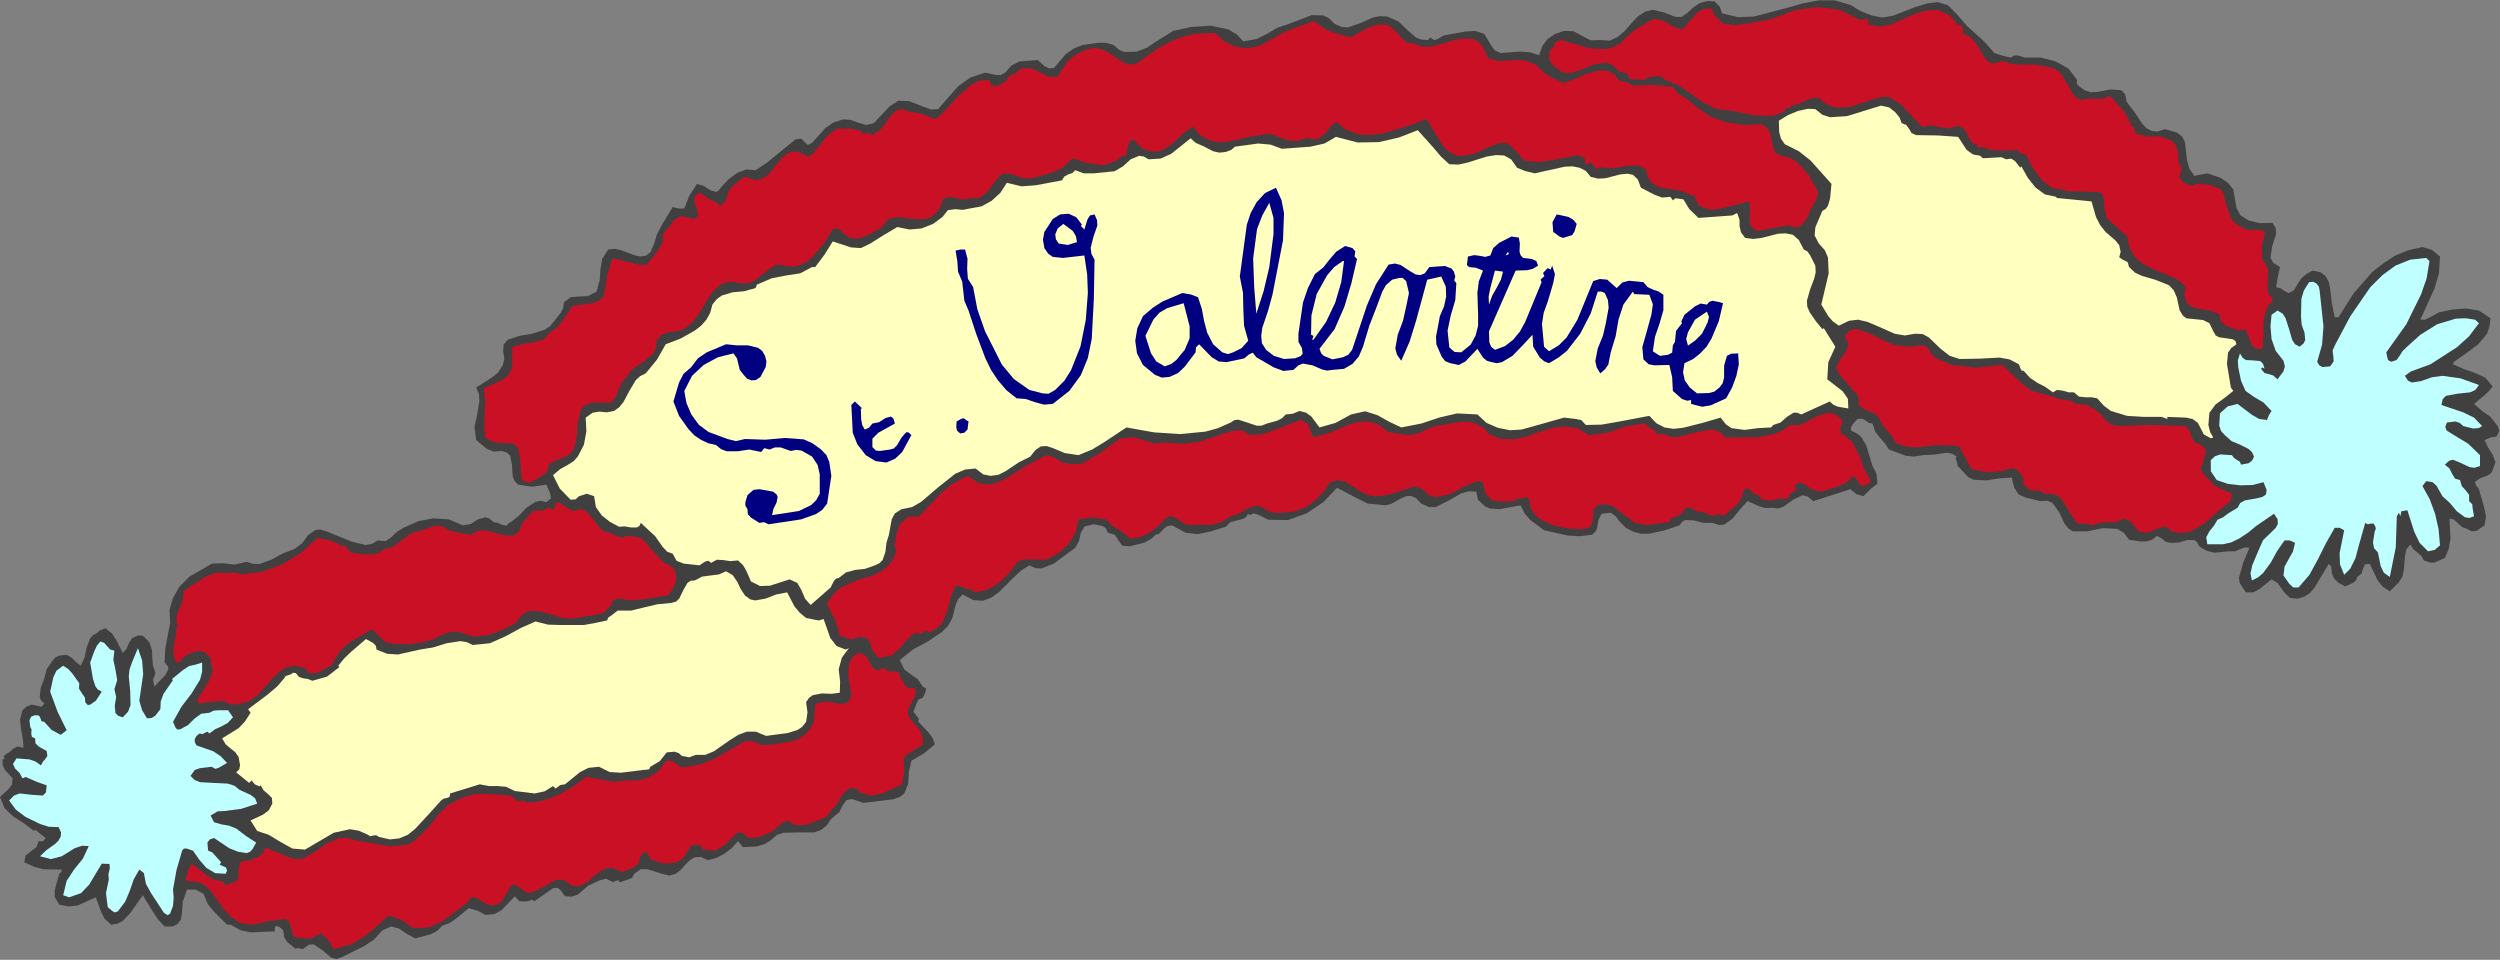
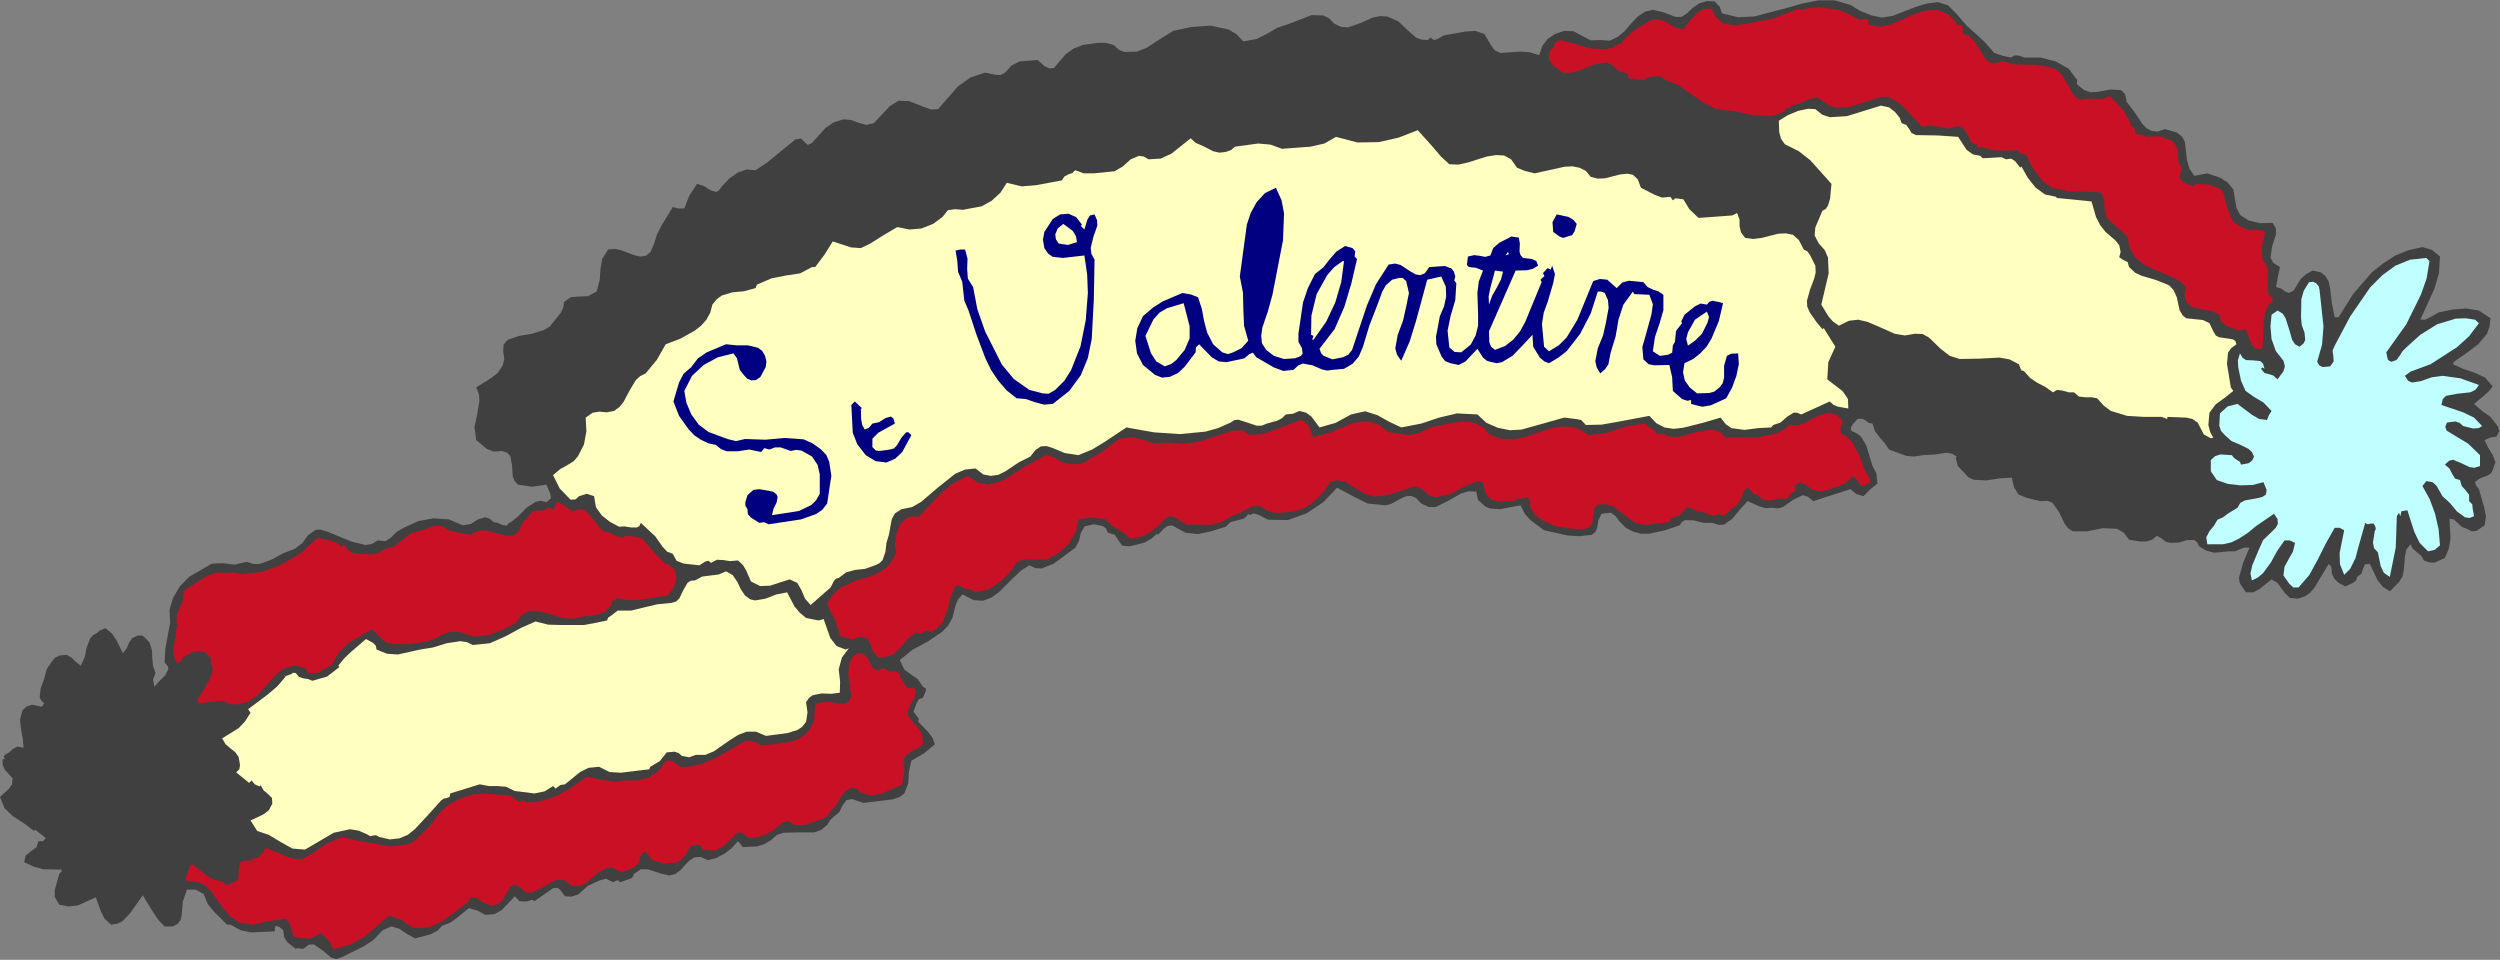
<svg xmlns="http://www.w3.org/2000/svg" xmlns:ns1="http://sodipodi.sourceforge.net/DTD/sodipodi-0.dtd" xmlns:ns2="http://www.inkscape.org/namespaces/inkscape" version="1.0" width="180.95mm" height="69.469mm" id="svg58" ns1:docname="JSFEJ002.WMF">
  <rect width="100%" height="100%" fill="#808080" stroke="none" />
  <ns1:namedview pagecolor="#ffffff" bordercolor="#666666" borderopacity="1" objecttolerance="10" gridtolerance="10" guidetolerance="10" ns2:pageopacity="0" ns2:pageshadow="2" ns2:window-width="640" ns2:window-height="480" id="namedview60" />
  <defs id="defs6">
    <clipPath clipPathUnits="userSpaceOnUse" id="clipWmfPath1">
      <path d="M 0,0 L 683.808,0 L 683.808,262.464 L 0,262.464 z" id="path2" />
    </clipPath>
    <pattern id="WMFhbasepattern" patternUnits="userSpaceOnUse" width="6" height="6" x="0" y="0" />
  </defs>
  <path style="fill:#404040;fill-rule:evenodd;fill-opacity:1;stroke:none;" clip-path="url(#clipWmfPath1)" d="  M 506.208,1.344   L 508.896,2.976   L 511.968,4.224   L 514.848,4.8   L 517.824,4.32   L 523.968,1.92   L 527.136,0.96   L 530.112,0.576   L 532.896,1.44   L 535.296,3.84   L 537.984,7.008   L 540.576,9.312   L 543.072,11.616   L 545.568,14.496   L 547.872,15.264   L 550.08,15.744   L 551.04,15.168   L 552.096,15.168   L 553.824,15.744   L 558.24,15.744   L 562.368,16.8   L 565.92,18.816   L 568.224,21.888   L 568.128,22.944   L 568.8,23.616   L 570.24,24.672   L 571.968,25.248   L 573.696,25.152   L 577.344,24.48   L 580.32,24.672   L 581.376,25.824   L 581.76,27.84   L 583.968,30.72   L 585.984,33.792   L 587.136,35.04   L 588.576,35.808   L 590.208,36   L 592.224,35.328   L 595.392,36.192   L 596.928,37.344   L 597.696,38.784   L 598.272,43.776   L 598.944,46.176   L 600.288,48.096   L 603.84,47.424   L 607.488,48.672   L 609.504,50.016   L 610.944,51.84   L 611.808,56.832   L 612.864,58.848   L 615.072,60.288   L 618.24,61.056   L 621.696,60.96   L 622.56,62.4   L 622.656,64.032   L 621.6,67.296   L 621.12,70.464   L 621.888,71.904   L 623.712,73.056   L 623.136,75.744   L 622.656,78.528   L 624,78.912   L 625.056,79.68   L 626.112,80.16   L 627.456,79.488   L 629.472,76.224   L 630.912,74.976   L 632.64,74.016   L 634.848,74.496   L 636.192,75.552   L 637.056,77.088   L 637.44,78.912   L 637.92,83.04   L 638.688,86.784   L 639.744,86.784   L 643.776,80.352   L 648.96,74.4   L 652.032,72   L 655.296,69.888   L 658.848,68.448   L 662.688,67.584   L 665.28,68.352   L 667.488,70.176   L 667.2,74.784   L 665.952,79.008   L 662.112,87.456   L 663.36,87.456   L 664.608,86.88   L 667.2,85.44   L 670.944,84.672   L 674.592,84.384   L 678.144,84.96   L 681.312,87.072   L 681.024,89.376   L 680.352,91.296   L 677.952,94.176   L 674.88,96.48   L 671.712,98.688   L 671.232,99.072   L 671.04,99.648   L 673.824,100.896   L 676.896,101.952   L 679.872,103.296   L 681.888,105.696   L 680.832,107.04   L 679.584,108.192   L 676.8,110.496   L 679.008,112.416   L 681.312,114.048   L 683.328,116.64   L 683.712,117.888   L 682.944,119.424   L 681.216,119.712   L 679.68,120.384   L 680.64,122.4   L 681.888,124.416   L 682.656,126.432   L 681.888,128.64   L 681.408,129.504   L 680.544,130.08   L 678.432,130.848   L 677.088,131.808   L 677.28,132.672   L 678.144,133.824   L 679.584,138.816   L 680.064,141.312   L 679.68,143.712   L 677.472,145.248   L 676.128,145.344   L 674.88,144.672   L 673.536,144.192   L 672.384,143.136   L 671.232,142.08   L 670.08,141.888   L 670.368,147.36   L 669.888,150.144   L 668.832,152.64   L 666.048,153.888   L 664.704,153.888   L 663.072,153.312   L 662.4,152.064   L 661.248,151.104   L 660.096,150.144   L 659.424,148.896   L 658.272,150.336   L 657.888,152.352   L 657.6,155.904   L 657.216,157.728   L 656.256,159.264   L 653.76,161.76   L 651.84,160.512   L 650.4,158.688   L 648.288,154.272   L 646.944,154.368   L 646.464,155.52   L 645.984,156.96   L 644.832,157.824   L 644.544,158.784   L 643.68,159.456   L 641.568,160.416   L 639.744,159.456   L 638.592,158.304   L 637.92,156.96   L 637.728,154.944   L 637.056,154.272   L 633.12,160.8   L 631.872,162.24   L 630.432,163.2   L 628.608,163.776   L 626.496,163.584   L 625.056,162.24   L 624,160.8   L 623.04,159.456   L 621.408,158.496   L 618.048,161.184   L 616.416,162.048   L 614.4,162.048   L 613.152,160.224   L 612.672,159.36   L 612.48,158.112   L 613.632,153.984   L 615.36,149.856   L 614.112,149.76   L 612.768,150.24   L 611.424,150.816   L 609.888,150.816   L 605.664,151.2   L 603.552,150.624   L 601.632,149.472   L 601.056,148.32   L 600.288,147.744   L 598.272,147.744   L 596.064,148.416   L 593.856,148.512   L 592.512,148.224   L 591.168,147.168   L 590.016,146.592   L 588.768,147.648   L 587.232,148.128   L 585.504,148.128   L 582.432,147.648   L 580.992,145.728   L 579.168,144.672   L 575.232,144.48   L 571.008,145.344   L 567.072,145.344   L 565.824,144.576   L 564.768,143.232   L 563.328,140.16   L 561.504,137.568   L 560.16,136.992   L 558.144,137.088   L 554.208,136.128   L 552.192,135.264   L 551.04,133.44   L 550.656,132.096   L 550.368,130.656   L 547.104,130.848   L 543.36,131.424   L 539.904,131.232   L 538.464,130.56   L 537.312,129.312   L 535.584,127.488   L 535.008,125.184   L 535.296,124.896   L 534.048,124.128   L 532.512,123.84   L 529.44,124.32   L 526.08,124.512   L 523.68,124.896   L 521.472,124.704   L 516.768,122.976   L 515.616,121.248   L 514.176,119.616   L 512.928,117.984   L 512.256,115.872   L 511.2,115.68   L 510.336,115.008   L 509.376,114.528   L 508.128,114.624   L 506.784,116.16   L 506.304,117.024   L 506.496,117.888   L 507.936,118.56   L 509.088,119.424   L 510.528,121.824   L 512.256,127.488   L 513.312,129.504   L 513.6,132.288   L 511.68,133.824   L 509.76,135.744   L 507.84,135.168   L 506.208,133.824   L 496.032,137.088   L 494.496,135.84   L 493.152,135.456   L 490.56,136.704   L 487.872,138.624   L 486.432,139.104   L 484.8,138.912   L 483.072,139.008   L 481.344,138.528   L 478.08,137.088   L 475.968,139.392   L 473.952,141.888   L 471.648,143.52   L 470.208,143.616   L 468.48,143.04   L 466.08,143.04   L 463.392,142.368   L 460.992,142.272   L 460.128,142.752   L 459.456,143.712   L 455.52,145.056   L 451.104,146.016   L 448.896,146.016   L 446.784,145.44   L 444.768,144.384   L 442.944,142.56   L 441.984,141.216   L 440.64,140.256   L 438.144,140.544   L 437.28,142.272   L 436.896,144.48   L 436.416,145.536   L 435.456,146.304   L 432.096,146.688   L 428.832,146.496   L 422.4,145.056   L 418.656,142.272   L 417.12,140.544   L 415.968,138.24   L 410.304,139.296   L 407.52,139.104   L 406.272,138.528   L 405.024,137.376   L 404.352,136.8   L 404.16,136.032   L 403.872,134.496   L 401.76,134.4   L 399.744,134.976   L 396.192,136.992   L 392.736,138.72   L 390.912,138.72   L 388.8,137.76   L 387.36,136.224   L 385.92,135.648   L 384.672,135.744   L 383.328,136.32   L 380.544,137.856   L 379.008,138.24   L 377.28,138.048   L 374.208,137.76   L 371.232,136.32   L 365.76,133.44   L 362.016,137.376   L 357.408,140.448   L 352.32,142.272   L 346.944,142.176   L 344.256,140.832   L 343.008,140.448   L 341.76,140.928   L 341.472,140.544   L 340.896,141.408   L 340.224,141.888   L 338.4,142.368   L 336.576,142.848   L 335.328,144.096   L 331.296,145.344   L 327.744,146.112   L 324.288,145.728   L 320.64,143.712   L 319.392,143.904   L 318.528,144.48   L 316.8,146.304   L 316.512,146.016   L 314.976,147.36   L 313.152,148.416   L 309.024,149.472   L 307.008,149.28   L 305.952,147.84   L 304.992,146.304   L 303.072,145.728   L 302.496,144.48   L 301.632,143.904   L 299.232,143.424   L 296.736,144   L 295.68,145.728   L 295.2,147.936   L 294.144,149.856   L 288.288,154.176   L 284.928,155.52   L 283.296,155.424   L 281.568,154.656   L 279.456,156   L 277.344,157.92   L 273.312,161.952   L 271.2,163.488   L 268.896,164.352   L 266.304,164.16   L 263.328,162.624   L 262.08,163.968   L 261.408,165.6   L 260.544,169.056   L 259.296,171.264   L 257.664,172.896   L 253.824,175.488   L 249.696,177.696   L 246.144,180.576   L 247.392,183.168   L 249.216,184.512   L 251.04,185.76   L 252.48,187.872   L 253.344,188.352   L 253.248,189.12   L 252.48,190.848   L 251.328,191.328   L 250.752,192.384   L 249.888,194.688   L 250.848,195.936   L 251.328,196.608   L 251.232,197.472   L 253.92,200.256   L 255.072,201.792   L 255.744,203.616   L 252.864,206.016   L 249.312,208.128   L 248.64,211.2   L 248.448,214.368   L 247.392,217.056   L 246.144,218.016   L 244.128,218.688   L 236.16,219.648   L 233.088,218.592   L 231.552,218.88   L 230.4,220.512   L 229.632,222.144   L 228.48,223.104   L 227.232,224.16   L 226.272,225.696   L 224.64,227.04   L 222.72,227.712   L 218.496,227.712   L 214.368,227.808   L 212.544,228.384   L 210.912,229.824   L 209.184,230.88   L 207.072,231.552   L 203.232,231.744   L 201.888,230.112   L 200.16,232.032   L 198.144,233.568   L 195.936,234.72   L 193.632,235.296   L 191.712,234.432   L 189.984,234.528   L 188.64,235.392   L 187.392,236.64   L 186.24,237.984   L 184.8,239.04   L 183.168,239.52   L 181.056,239.04   L 177.12,237.792   L 175.296,237.792   L 173.472,239.04   L 172.896,240.192   L 171.84,240.576   L 169.632,241.344   L 169.152,240.864   L 168.672,240.864   L 167.712,241.344   L 165.792,240.384   L 163.968,240.864   L 160.896,242.304   L 158.112,244.704   L 156.384,245.28   L 154.56,245.184   L 153.216,243.36   L 152.448,242.88   L 151.296,242.976   L 146.208,246.528   L 145.632,246.144   L 144,246.624   L 142.08,246.528   L 140.832,245.184   L 137.28,248.928   L 135.264,250.08   L 132.768,250.272   L 130.656,249.12   L 128.256,248.448   L 124.704,251.328   L 123.072,252.48   L 120.96,253.248   L 119.712,254.592   L 117.888,255.552   L 113.568,256.704   L 111.264,255.456   L 109.152,254.016   L 107.04,253.44   L 104.64,254.496   L 102.24,257.088   L 99.456,258.912   L 93.408,261.888   L 91.968,262.368   L 90.624,261.984   L 88.224,259.968   L 85.824,258.336   L 84.48,258.432   L 82.944,259.584   L 81.888,259.488   L 81.408,259.296   L 80.928,259.584   L 78.624,257.76   L 77.76,256.416   L 77.472,254.496   L 76.512,253.632   L 75.456,253.248   L 75.168,253.92   L 75.168,254.784   L 68.736,255.072   L 65.856,254.496   L 63.072,252.96   L 62.112,252.96   L 58.368,249.216   L 56.832,247.296   L 55.68,244.512   L 53.472,243.36   L 51.168,243.36   L 50.016,246.624   L 49.728,250.176   L 49.44,251.616   L 48.576,252.768   L 47.232,253.44   L 45.024,253.44   L 43.296,251.616   L 41.76,249.312   L 39.072,244.896   L 35.616,249.792   L 33.504,252   L 32.16,252.672   L 30.432,252.96   L 28.608,251.328   L 27.648,249.408   L 26.208,245.472   L 21.312,247.68   L 18.816,247.968   L 16.224,247.488   L 14.976,245.376   L 14.976,243.456   L 16.224,239.04   L 16.8,238.464   L 16.896,237.888   L 11.808,237.792   L 9.312,237.12   L 6.624,235.872   L 7.008,234.048   L 8.448,232.896   L 9.984,231.744   L 10.56,230.112   L 11.808,230.112   L 12.48,229.248   L 9.6,226.944   L 9.312,227.328   L 6.528,225.216   L 3.552,223.296   L 1.248,221.088   L 0,218.016   L 2.304,215.904   L 3.264,214.656   L 3.456,212.928   L 1.344,210.624   L 0.768,209.376   L 0.672,207.744   L 1.248,207.648   L 1.152,207.264   L 1.056,206.88   L 1.344,206.496   L 2.496,205.824   L 3.552,204.864   L 4.8,204.192   L 6.432,204.576   L 6.24,202.08   L 5.76,199.488   L 5.472,196.896   L 6.144,194.304   L 7.296,193.248   L 8.736,192.768   L 11.424,193.344   L 12.096,192.384   L 11.232,191.616   L 10.848,190.656   L 11.136,188.256   L 12.096,185.664   L 12.768,183.072   L 14.208,180.96   L 15.072,179.904   L 16.224,179.328   L 18.24,179.136   L 19.584,179.904   L 20.736,181.056   L 22.08,182.112   L 23.136,179.904   L 23.712,177.12   L 24.672,174.624   L 25.44,173.76   L 26.496,173.184   L 27.264,172.512   L 28.8,171.84   L 30.624,173.28   L 31.776,175.008   L 33.6,178.656   L 34.656,177.408   L 35.328,175.776   L 36.192,174.528   L 37.728,173.856   L 38.88,173.856   L 39.648,174.432   L 40.896,175.776   L 41.568,177.888   L 41.664,180   L 41.856,182.112   L 42.528,184.128   L 41.856,185.952   L 42.24,187.872   L 43.584,186.336   L 45.216,184.704   L 46.08,182.976   L 45.888,182.208   L 45.024,181.248   L 45.216,177.504   L 45.888,173.856   L 46.56,170.304   L 46.368,166.848   L 47.328,163.584   L 49.152,160.416   L 51.84,157.728   L 55.008,155.904   L 57.984,154.176   L 60.96,154.08   L 64.128,154.464   L 67.488,153.696   L 69.312,154.272   L 71.04,154.272   L 74.208,153.12   L 77.376,151.392   L 80.64,150.144   L 82.656,148.608   L 84.288,146.4   L 86.304,144.96   L 87.648,144.864   L 89.28,145.344   L 96.384,148.224   L 100.032,149.088   L 101.76,148.8   L 103.296,147.84   L 105.504,148.032   L 107.04,146.976   L 108.48,145.536   L 110.4,144.384   L 114.432,142.56   L 118.56,141.792   L 122.784,142.08   L 126.624,143.712   L 128.832,143.328   L 130.752,142.08   L 132.768,141.504   L 133.92,141.888   L 135.072,142.848   L 136.224,143.04   L 137.376,143.616   L 138.528,143.808   L 139.488,142.848   L 139.488,143.04   L 141.792,141.216   L 144,138.912   L 146.496,137.28   L 147.936,136.992   L 149.472,137.376   L 150.72,136.32   L 150.528,135.072   L 149.472,132.576   L 145.536,133.152   L 141.696,132.576   L 140.736,131.52   L 140.256,130.272   L 140.064,127.296   L 139.584,124.704   L 138.72,123.84   L 137.28,123.36   L 135.072,123.552   L 133.152,122.784   L 130.272,120.384   L 129.792,116.832   L 130.56,113.28   L 131.136,109.728   L 131.04,107.904   L 130.272,105.984   L 134.4,103.392   L 136.224,101.952   L 137.568,99.84   L 137.952,98.208   L 137.664,96.192   L 137.76,94.272   L 138.912,92.928   L 142.08,91.872   L 145.536,91.296   L 148.896,90.24   L 150.432,89.28   L 151.68,87.744   L 153.408,85.536   L 154.08,84.192   L 154.272,82.656   L 156.096,81.312   L 158.304,81.12   L 160.8,81.024   L 163.2,79.776   L 164.064,76.608   L 164.256,73.632   L 164.736,70.848   L 166.368,68.256   L 168.192,68.064   L 169.92,68.448   L 173.472,69.792   L 175.104,70.176   L 176.64,69.984   L 177.984,68.928   L 178.944,66.624   L 179.712,64.128   L 181.056,61.536   L 184.032,56.64   L 185.568,57.024   L 187.2,57.024   L 188.544,53.568   L 190.656,50.304   L 192.576,50.88   L 194.304,52.032   L 195.936,52.512   L 196.704,52.032   L 197.472,50.976   L 199.488,48.864   L 201.792,47.232   L 204.192,46.368   L 206.688,46.56   L 209.76,44.544   L 212.448,42.336   L 217.632,38.112   L 219.168,37.92   L 220.032,38.784   L 220.992,39.648   L 222.144,39.072   L 225.792,35.04   L 228,33.504   L 230.688,32.64   L 232.8,32.832   L 234.912,33.6   L 237.024,34.176   L 239.04,33.696   L 243.36,29.088   L 245.76,27.552   L 248.64,27.648   L 252.576,29.184   L 254.688,29.952   L 256.608,29.856   L 262.08,23.616   L 265.44,21.216   L 269.472,19.872   L 272.256,20.448   L 273.696,20.544   L 274.944,19.872   L 276.672,17.952   L 278.88,16.8   L 283.872,16.416   L 285.792,18.144   L 287.04,18.72   L 288.288,18.624   L 291.552,14.784   L 293.76,13.248   L 296.256,12.288   L 300.384,11.712   L 302.496,11.712   L 304.608,12.288   L 306.144,13.632   L 307.584,14.208   L 311.04,14.112   L 313.728,13.056   L 316.032,11.52   L 320.928,8.448   L 325.824,7.392   L 331.104,7.008   L 336.096,8.064   L 338.304,9.408   L 340.128,11.328   L 343.776,10.656   L 346.656,9.216   L 349.44,7.584   L 352.608,6.528   L 358.848,4.128   L 362.016,4.224   L 363.552,4.992   L 365.088,6.528   L 367.008,7.392   L 368.736,7.488   L 372.096,6.336   L 375.552,4.8   L 377.472,4.416   L 379.488,4.512   L 382.56,5.856   L 384.96,8.16   L 387.36,10.272   L 388.896,10.848   L 390.624,10.944   L 391.296,10.272   L 392.256,10.944   L 393.12,10.752   L 394.944,9.696   L 400.8,8.64   L 403.584,8.448   L 406.08,9.312   L 407.904,12.384   L 408.864,13.728   L 410.496,14.496   L 415.968,14.112   L 418.464,14.304   L 421.056,15.072   L 421.92,12.576   L 423.36,10.656   L 425.376,9.312   L 427.872,8.448   L 430.464,8.544   L 432.768,9.792   L 435.168,11.04   L 437.76,10.944   L 440.352,11.136   L 442.56,10.08   L 444.48,8.448   L 446.208,6.432   L 448.032,4.512   L 450.048,3.168   L 452.256,2.688   L 455.04,3.36   L 458.304,4.608   L 460.032,4.608   L 461.472,3.648   L 463.104,2.112   L 464.928,0.864   L 467.04,0.288   L 469.056,0.384   L 470.496,1.92   L 471.072,3.648   L 475.488,4.704   L 479.904,4.512   L 488.64,2.208   L 493.056,0.96   L 497.472,0.096   L 501.888,0.096   L 506.208,1.344  z " id="path8" />
  <path style="fill:#ca1025;fill-rule:evenodd;fill-opacity:1;stroke:#ca1025;stroke-width:1.344px;stroke-linecap:round;stroke-linejoin:round;stroke-miterlimit:4;stroke-dasharray:none;stroke-opacity:1;" clip-path="url(#clipWmfPath1)" d="  M 510.432,5.856   L 510.432,6.528   L 510.72,7.2   L 511.296,7.488   L 514.464,7.968   L 517.632,7.296   L 523.872,4.512   L 526.944,3.552   L 529.92,3.36   L 532.704,4.608   L 534.048,5.952   L 535.296,7.776   L 536.256,7.488   L 536.256,7.968   L 536.256,9.696   L 538.176,10.368   L 539.616,11.712   L 541.728,15.072   L 542.784,16.704   L 544.032,17.76   L 545.664,18.048   L 547.872,17.376   L 550.464,18.24   L 553.44,18.336   L 556.608,18.336   L 559.968,18.912   L 562.08,19.584   L 563.52,20.832   L 565.632,24.48   L 566.592,26.208   L 567.84,27.456   L 569.376,28.032   L 571.488,27.648   L 574.464,27.744   L 575.712,27.648   L 576.96,26.976   L 580.416,30.72   L 581.76,32.928   L 582.624,35.328   L 583.296,35.328   L 583.488,36.768   L 584.544,37.344   L 586.08,37.632   L 587.232,38.112   L 590.688,37.92   L 593.856,39.072   L 594.912,40.608   L 595.2,42.624   L 595.296,44.64   L 596.16,46.176   L 595.68,47.808   L 595.488,48.576   L 595.872,49.344   L 596.832,50.4   L 597.984,50.976   L 600.288,51.648   L 600.96,50.976   L 604.128,51.168   L 607.008,52.224   L 607.776,53.472   L 607.968,54.816   L 609.408,59.232   L 610.464,61.152   L 612.48,62.496   L 614.304,63.456   L 616.224,63.744   L 616.224,63.456   L 618.912,63.744   L 618.048,67.392   L 618.24,71.424   L 619.2,72.48   L 619.68,73.536   L 619.776,75.84   L 619.584,78.24   L 619.872,80.64   L 620.448,81.312   L 621.024,81.696   L 620.928,82.368   L 620.16,82.656   L 618.912,85.632   L 618.528,88.896   L 618.528,92.064   L 618.24,94.848   L 617.184,94.656   L 616.512,93.792   L 615.648,91.584   L 614.784,89.664   L 613.92,89.376   L 612.48,89.76   L 609.504,88.608   L 608.16,87.552   L 607.68,85.44   L 604.608,84.288   L 601.056,83.712   L 599.616,83.136   L 598.656,82.176   L 598.272,80.544   L 598.656,78.144   L 596.736,76.416   L 594.24,75.072   L 588.96,72.864   L 586.56,71.616   L 584.544,69.888   L 583.2,67.584   L 582.624,64.416   L 576.96,59.328   L 576.384,57.024   L 576.288,54.528   L 575.616,52.608   L 574.848,52.032   L 573.408,51.84   L 565.44,51.648   L 565.44,51.36   L 561.888,50.88   L 559.2,48.96   L 557.088,46.272   L 555.456,43.296   L 555.072,42.144   L 554.016,41.568   L 552.864,41.184   L 552,40.416   L 547.008,40.512   L 544.608,40.32   L 542.4,39.456   L 541.44,39.744   L 541.44,39.072   L 540.96,38.88   L 539.808,38.496   L 538.368,35.616   L 537.312,34.464   L 535.68,33.696   L 533.088,34.464   L 530.496,34.08   L 528.192,33.6   L 526.08,33.984   L 520.224,27.84   L 516.96,25.92   L 515.04,25.824   L 512.928,26.304   L 506.016,28.608   L 502.464,28.8   L 500.832,28.32   L 499.2,27.36   L 498.144,26.4   L 496.992,26.016   L 494.592,26.496   L 492.192,27.648   L 489.888,28.224   L 489.312,28.896   L 488.928,28.512   L 487.104,30.24   L 484.896,31.008   L 479.904,30.912   L 474.624,29.76   L 469.728,29.184   L 466.08,27.36   L 462.624,24.864   L 459.168,22.56   L 455.712,21.216   L 454.848,20.352   L 453.408,20.16   L 450.528,20.544   L 449.568,21.216   L 448.512,21.12   L 446.112,20.928   L 445.92,19.872   L 445.152,19.392   L 443.232,18.912   L 441.408,17.184   L 439.584,16.416   L 435.84,16.992   L 432,18.624   L 429.984,19.2   L 427.872,19.296   L 425.28,17.376   L 424.416,16.128   L 424.608,14.112   L 425.376,13.632   L 425.664,12.864   L 426.048,12.096   L 426.912,11.616   L 434.976,13.92   L 439.392,14.112   L 441.408,13.632   L 443.232,12.576   L 443.424,12.96   L 445.344,10.656   L 447.552,8.736   L 452.544,5.856   L 454.944,6.336   L 457.536,7.968   L 460.128,8.736   L 461.28,8.16   L 462.432,6.528   L 464.736,4.032   L 466.08,3.168   L 467.808,2.976   L 468.192,4.128   L 469.056,5.184   L 471.072,7.104   L 474.624,7.584   L 478.08,7.104   L 484.8,5.856   L 491.136,3.456   L 497.184,2.592   L 503.04,3.36   L 508.8,6.144   L 510.432,5.856  z " id="path10" />
-   <path style="fill:#ca1025;fill-rule:evenodd;fill-opacity:1;stroke:#ca1025;stroke-width:1.344px;stroke-linecap:round;stroke-linejoin:round;stroke-miterlimit:4;stroke-dasharray:none;stroke-opacity:1;" clip-path="url(#clipWmfPath1)" d="  M 369.6,10.944   L 374.592,8.16   L 377.088,7.392   L 379.488,7.488   L 381.408,9.024   L 382.848,10.752   L 384.384,12.192   L 386.496,12.576   L 389.28,13.536   L 392.256,13.344   L 397.92,11.616   L 400.608,11.136   L 403.008,11.424   L 404.064,12   L 405.024,13.056   L 406.656,16.416   L 409.824,17.376   L 413.28,17.184   L 416.736,17.088   L 419.808,18.24   L 421.44,19.968   L 423.264,21.312   L 427.488,23.424   L 430.848,22.368   L 434.304,20.736   L 437.856,19.872   L 439.68,20.064   L 441.312,20.928   L 442.272,22.368   L 443.616,22.944   L 445.152,23.232   L 446.4,24.096   L 452.256,23.904   L 457.344,24.384   L 458.304,25.824   L 460.032,26.976   L 461.856,28.128   L 463.296,29.472   L 467.328,32.352   L 472.032,34.08   L 476.928,34.848   L 481.824,34.656   L 483.072,35.616   L 483.648,36.768   L 484.128,39.264   L 484.8,41.664   L 485.76,42.624   L 487.296,43.296   L 489.504,43.776   L 491.328,45.024   L 494.4,48.384   L 495.072,49.92   L 496.032,51.36   L 496.704,52.8   L 496.224,54.528   L 494.88,56.64   L 493.824,59.328   L 492.192,61.248   L 490.944,61.536   L 489.312,60.96   L 480.672,62.496   L 479.616,61.536   L 479.232,60.096   L 479.424,56.928   L 479.136,54.72   L 477.984,54.528   L 475.872,55.104   L 470.784,56.352   L 468,56.736   L 465.312,55.776   L 464.448,54.144   L 464.256,52.512   L 463.008,51.84   L 463.008,52.896   L 461.472,52.032   L 459.648,51.456   L 455.616,50.88   L 453.888,50.4   L 452.352,49.536   L 451.392,48.096   L 450.912,45.888   L 448.224,44.544   L 444.96,44.736   L 441.6,45.312   L 438.432,45.216   L 438.048,44.832   L 437.664,45.024   L 436.8,45.504   L 436.032,44.256   L 435.648,43.776   L 434.88,43.584   L 434.208,44.256   L 434.304,43.104   L 433.536,42.528   L 431.712,41.76   L 424.512,43.2   L 420.96,43.68   L 417.312,43.296   L 414.048,39.648   L 412.224,38.4   L 409.824,38.496   L 406.56,39.84   L 402.912,41.472   L 399.264,42.048   L 397.536,41.472   L 395.808,40.128   L 393.12,36.096   L 390.624,31.776   L 384.48,33.984   L 377.952,35.904   L 374.688,36.288   L 371.424,36   L 368.448,34.848   L 365.472,32.448   L 363.744,33.888   L 362.208,35.904   L 360.288,37.344   L 359.04,37.44   L 357.408,36.96   L 354.912,37.92   L 352.416,37.728   L 347.424,35.904   L 341.952,36.672   L 336.384,38.016   L 333.792,38.304   L 331.2,37.824   L 328.704,36.384   L 326.4,33.696   L 323.232,36   L 320.256,38.784   L 318.72,39.936   L 317.088,40.704   L 315.168,40.8   L 312.96,40.128   L 311.04,38.112   L 310.08,37.536   L 308.832,37.824   L 307.872,39.84   L 307.488,42.048   L 307.2,41.76   L 304.8,43.488   L 301.728,44.544   L 297.312,43.872   L 294.336,42.912   L 292.992,42.72   L 292.128,43.584   L 290.208,45.408   L 287.712,46.56   L 282.24,48.096   L 280.032,48.096   L 278.016,47.424   L 276.096,46.848   L 273.888,46.848   L 271.872,48.96   L 270.144,51.36   L 268.224,53.184   L 267.072,53.664   L 265.632,53.472   L 263.52,53.952   L 261.312,53.472   L 259.296,53.184   L 257.28,54.144   L 256.8,55.968   L 255.84,57.504   L 254.496,58.752   L 252.768,59.328   L 249.408,59.232   L 246.048,58.752   L 243.072,59.136   L 241.824,60.192   L 240.672,61.824   L 236.832,63.84   L 234.816,64.608   L 232.608,64.416   L 231.456,63.552   L 230.304,62.4   L 229.056,61.728   L 227.424,62.112   L 225.216,65.664   L 222.432,69.12   L 220.896,70.656   L 219.072,71.712   L 217.248,72.288   L 215.04,72.096   L 213.216,71.712   L 211.584,72   L 208.992,73.824   L 206.4,75.936   L 204.96,76.704   L 203.232,76.896   L 199.776,76.32   L 197.184,76.992   L 195.168,78.624   L 193.44,80.832   L 190.368,85.92   L 188.544,88.128   L 186.24,89.76   L 182.208,90.336   L 180.288,91.296   L 178.944,92.928   L 178.848,94.848   L 178.176,96.288   L 175.68,98.4   L 172.8,100.32   L 171.648,101.472   L 170.88,102.816   L 169.536,104.256   L 168.768,105.888   L 168.096,107.808   L 167.04,109.44   L 161.28,109.44   L 160.608,110.112   L 160.224,109.824   L 158.88,110.976   L 158.112,112.416   L 157.344,115.68   L 157.152,119.232   L 156.48,122.304   L 155.712,123.456   L 154.656,124.224   L 152.16,125.184   L 149.952,126.336   L 149.28,127.296   L 149.088,128.64   L 147.168,130.08   L 144.96,131.328   L 144,131.232   L 143.328,130.656   L 142.944,125.28   L 142.464,122.592   L 141.696,121.536   L 140.544,120.672   L 136.8,120.48   L 135.264,120.288   L 133.44,119.424   L 133.152,116.352   L 133.248,112.992   L 133.44,109.728   L 133.056,106.656   L 137.76,104.544   L 139.68,103.008   L 140.832,100.512   L 140.832,95.424   L 143.616,94.656   L 146.4,94.272   L 148.896,93.504   L 149.856,92.736   L 150.624,91.584   L 152.736,90.24   L 154.272,88.416   L 157.056,84.288   L 162.336,83.616   L 164.832,82.464   L 165.696,81.408   L 166.08,79.776   L 166.752,75.456   L 168,71.424   L 172.704,72.576   L 175.008,73.152   L 177.312,73.056   L 180.672,68.736   L 181.92,66.528   L 182.112,64.128   L 183.648,62.4   L 184.896,60.672   L 186.432,59.808   L 188.832,60.288   L 189.408,60.576   L 190.08,60.576   L 191.232,59.808   L 191.712,58.848   L 191.232,56.928   L 190.56,55.008   L 190.656,54.24   L 191.328,53.472   L 192.864,54.432   L 194.208,55.776   L 194.592,55.392   L 194.976,55.584   L 195.84,56.16   L 196.512,57.12   L 197.472,56.832   L 199.296,55.104   L 199.68,53.184   L 200.64,51.552   L 203.808,49.056   L 206.592,50.016   L 208.8,49.536   L 210.816,48.096   L 212.448,46.08   L 214.08,44.064   L 215.712,42.528   L 217.632,42.048   L 219.84,42.912   L 220.416,43.584   L 220.992,43.488   L 222.432,42.912   L 224.736,40.32   L 226.752,37.632   L 229.248,35.808   L 232.896,35.904   L 234.432,36.192   L 235.104,36.384   L 235.488,37.248   L 237.6,37.152   L 239.328,37.824   L 239.712,36.96   L 240.864,36.384   L 241.92,35.232   L 243.744,32.64   L 244.704,31.488   L 245.76,30.72   L 246.912,30.528   L 248.256,31.104   L 252.192,31.872   L 255.744,33.312   L 257.568,32.16   L 259.2,30.528   L 262.56,26.784   L 266.112,23.712   L 268.032,22.752   L 270.144,22.56   L 270.336,23.328   L 270.816,23.808   L 272.256,24.384   L 275.136,23.136   L 277.056,20.928   L 278.016,20.928   L 278.496,20.448   L 278.976,19.776   L 279.744,19.296   L 282.24,19.392   L 284.64,20.64   L 287.232,21.792   L 289.824,21.504   L 292.512,17.28   L 294.432,15.648   L 296.64,14.496   L 299.136,13.728   L 301.248,14.112   L 303.264,15.168   L 305.184,16.512   L 307.104,17.76   L 309.024,18.336   L 311.04,18.144   L 313.344,16.416   L 317.376,13.632   L 321.888,11.328   L 326.88,9.888   L 332.16,9.696   L 334.752,12   L 337.824,13.44   L 341.28,13.92   L 344.64,13.248   L 351.936,9.216   L 359.328,6.528   L 361.728,8.256   L 364.416,9.504   L 369.6,10.944  z " id="path12" />
  <path style="fill:#ffffbf;fill-rule:evenodd;fill-opacity:1;stroke:none;" clip-path="url(#clipWmfPath1)" d="  M 520.224,33.696   L 521.472,34.176   L 522.24,35.232   L 522.912,36.384   L 524.16,36.96   L 530.112,37.056   L 535.68,37.44   L 537.984,40.992   L 539.712,42.24   L 541.728,42.624   L 542.4,43.296   L 545.76,43.104   L 547.488,43.008   L 548.832,43.584   L 550.176,43.392   L 551.232,44.064   L 552.672,45.888   L 552.96,45.504   L 554.688,48.576   L 556.8,51.264   L 559.392,53.184   L 562.56,53.856   L 562.56,54.144   L 572.16,55.104   L 573.408,59.424   L 574.56,61.632   L 576,63.456   L 578.688,65.76   L 579.744,67.104   L 580.128,68.928   L 579.744,70.368   L 580.704,71.04   L 582.048,71.712   L 582.432,73.056   L 584.064,74.592   L 585.888,75.456   L 589.824,76.608   L 593.376,78.048   L 594.624,79.392   L 595.488,81.312   L 596.256,84.864   L 597.12,86.304   L 598.08,87.072   L 602.688,87.552   L 604.416,88.416   L 605.472,90.624   L 606.144,91.776   L 607.008,92.256   L 609.024,92.544   L 610.848,92.832   L 611.52,93.312   L 611.808,94.176   L 610.368,95.232   L 609.504,96.48   L 609.216,99.552   L 610.272,105.984   L 610.944,106.944   L 608.544,108.864   L 606.144,110.592   L 604.416,112.896   L 604.128,116.256   L 604.608,118.176   L 605.472,119.712   L 604.8,119.904   L 604.128,119.52   L 602.88,118.848   L 601.248,115.68   L 599.808,114.624   L 598.08,114.24   L 592.896,114.048   L 592.896,114.624   L 591.36,114.048   L 586.56,114.048   L 581.856,113.76   L 577.44,112.416   L 575.52,110.976   L 573.696,108.96   L 572.16,108.672   L 570.432,108.672   L 568.704,108.48   L 567.36,107.328   L 565.92,107.328   L 564.192,106.848   L 562.752,106.656   L 561.6,107.328   L 559.584,105.888   L 557.376,104.736   L 555.36,103.392   L 553.632,101.472   L 553.056,101.376   L 552.768,100.896   L 552.288,99.648   L 549.696,98.304   L 547.008,97.824   L 541.536,98.112   L 536.064,98.208   L 533.376,97.344   L 530.88,95.424   L 527.712,92.352   L 525.984,91.392   L 523.872,91.296   L 521.088,91.776   L 518.304,91.296   L 513.312,89.088   L 510.816,88.032   L 508.32,87.456   L 505.824,87.744   L 503.04,89.088   L 501.408,87.936   L 500.16,86.496   L 498.24,83.328   L 500.256,74.784   L 500.064,70.464   L 499.2,68.448   L 497.568,66.624   L 496.416,64.416   L 496.608,62.208   L 498.528,57.696   L 499.488,57.12   L 500.064,56.256   L 500.64,54.336   L 501.024,50.304   L 495.264,43.872   L 492.096,41.376   L 488.256,39.456   L 487.2,37.92   L 486.72,36.096   L 486.624,33.024   L 489.12,31.488   L 491.904,30.336   L 494.592,29.76   L 496.608,29.856   L 498.528,31.392   L 500.64,32.064   L 505.248,31.776   L 514.56,28.896   L 516.768,29.376   L 518.4,30.624   L 519.648,32.16   L 520.224,33.696  z " id="path14" />
  <path style="fill:#ffffbf;fill-rule:evenodd;fill-opacity:1;stroke:none;" clip-path="url(#clipWmfPath1)" d="  M 396.48,44.928   L 398.976,45.024   L 401.568,44.448   L 406.752,42.816   L 409.248,42.432   L 411.456,42.528   L 413.376,43.584   L 415.008,45.888   L 417.12,46.752   L 419.808,47.424   L 428.064,45.6   L 430.176,45.504   L 432.096,45.888   L 433.824,46.752   L 435.168,48.384   L 437.088,48.864   L 439.104,48.768   L 443.232,47.712   L 445.152,47.52   L 446.688,47.808   L 448.032,49.056   L 448.896,51.36   L 452.64,53.28   L 454.656,54.048   L 456.96,53.856   L 457.632,54.816   L 458.304,54.24   L 459.072,54.336   L 460.512,54.528   L 462.144,57.216   L 464.64,59.616   L 473.856,58.944   L 475.2,58.272   L 475.872,60.096   L 475.872,61.824   L 476.256,63.552   L 477.408,65.088   L 479.616,65.376   L 481.92,65.088   L 486.432,63.936   L 488.544,63.84   L 490.464,64.224   L 492.096,65.664   L 493.44,68.256   L 494.496,68.832   L 495.264,69.984   L 496.608,72.672   L 496.704,74.496   L 496.32,76.128   L 495.168,79.2   L 494.304,82.272   L 494.4,83.904   L 495.072,85.44   L 496.8,87.936   L 498.528,90.048   L 498.912,89.76   L 502.08,94.848   L 500.16,99.072   L 499.872,103.776   L 504.096,107.04   L 505.536,109.152   L 505.632,111.744   L 502.848,111.264   L 501.6,110.784   L 500.544,109.824   L 492.768,113.376   L 491.616,112.896   L 490.656,112.896   L 488.832,114.048   L 487.104,115.584   L 485.088,116.256   L 484.512,116.928   L 480.96,117.12   L 477.216,117.6   L 473.664,117.12   L 472.128,116.064   L 470.688,114.24   L 465.792,115.68   L 460.416,117.024   L 457.824,117.312   L 455.328,116.928   L 453.12,115.776   L 451.2,113.76   L 442.56,115.392   L 438.144,116.16   L 433.824,116.256   L 432.576,114.912   L 431.136,114.624   L 427.872,114.24   L 422.112,115.872   L 416.256,117.504   L 413.088,117.696   L 409.728,117.024   L 406.656,115.68   L 404.16,113.376   L 398.592,113.088   L 393.696,114.24   L 388.8,115.872   L 383.328,116.928   L 380.064,115.392   L 376.8,113.568   L 373.44,112.512   L 369.6,113.376   L 365.376,115.68   L 360.96,116.928   L 358.752,113.952   L 357.312,112.896   L 355.488,112.416   L 353.664,113.184   L 351.744,113.376   L 350.688,114.432   L 349.344,115.104   L 346.56,115.872   L 345.12,116.448   L 343.776,116.448   L 341.184,115.584   L 338.784,114.816   L 337.728,114.912   L 336.672,115.584   L 333.216,117.12   L 329.76,118.08   L 322.752,118.752   L 315.648,118.272   L 308.16,116.928   L 301.92,121.056   L 298.752,122.976   L 295.008,124.512   L 291.264,123.936   L 287.808,122.496   L 286.272,122.016   L 284.736,122.112   L 283.296,123.072   L 281.856,124.896   L 278.784,126.432   L 275.04,128.928   L 273.12,129.888   L 271.008,130.176   L 268.992,129.792   L 266.88,128.16   L 264,128.448   L 261.312,129.6   L 256.608,133.344   L 252,137.28   L 249.504,138.72   L 246.624,139.296   L 244.8,140.448   L 243.936,142.08   L 243.168,146.304   L 242.496,148.512   L 242.208,151.008   L 241.44,153.216   L 240.576,154.08   L 239.328,154.656   L 236.64,155.616   L 233.952,155.904   L 231.456,156.576   L 229.44,158.112   L 228.672,158.304   L 228.096,158.976   L 227.232,160.704   L 221.76,165.504   L 220.224,163.776   L 219.264,161.472   L 218.112,159.456   L 216,158.496   L 210.624,160.224   L 207.936,160.32   L 205.44,159.072   L 204.096,156   L 203.232,154.56   L 201.888,153.312   L 199.776,153.504   L 197.856,153.216   L 196.128,153.12   L 194.496,153.984   L 193.824,153.408   L 192.96,153.6   L 191.328,154.656   L 187.008,154.176   L 185.088,153.408   L 184.032,151.488   L 182.496,150.912   L 181.248,149.568   L 179.232,146.688   L 175.296,143.04   L 174.912,143.904   L 174.24,144.288   L 172.608,144.288   L 170.88,144   L 169.344,144.096   L 166.848,142.752   L 164.64,141.024   L 163.008,138.72   L 162.528,135.744   L 160.512,135.072   L 158.4,135.744   L 157.44,136.608   L 156.096,136.704   L 153.12,133.632   L 151.296,129.984   L 153.216,128.352   L 155.424,127.104   L 156.96,126.144   L 158.112,124.8   L 159.744,121.632   L 160.416,117.984   L 160.224,114.24   L 162.144,112.896   L 163.968,112.608   L 165.984,112.8   L 168,112.416   L 169.44,111.36   L 170.592,109.92   L 172.224,106.848   L 173.952,103.968   L 175.104,102.912   L 176.64,102.144   L 179.712,98.4   L 182.112,94.176   L 186.144,92.64   L 190.08,90.432   L 191.808,89.088   L 193.248,87.456   L 194.304,85.536   L 194.88,83.328   L 196.128,81.792   L 197.472,80.832   L 200.352,79.968   L 203.52,79.68   L 206.688,78.816   L 207.072,77.856   L 211.104,76.128   L 215.04,75.36   L 218.88,74.784   L 222.144,73.056   L 223.008,73.056   L 225.6,69.6   L 227.808,66.048   L 232.8,67.68   L 235.488,67.872   L 238.08,66.624   L 241.728,64.32   L 245.472,62.112   L 248.832,62.784   L 252.096,62.496   L 255.264,61.248   L 257.856,59.328   L 259.296,57.504   L 261.312,57.216   L 263.424,57.408   L 265.344,57.024   L 268.512,56.448   L 271.296,54.912   L 273.696,52.704   L 275.424,50.016   L 279.456,50.976   L 283.296,50.688   L 290.496,49.344   L 291.168,48.288   L 292.224,47.712   L 293.376,47.328   L 294.144,46.56   L 296.448,47.424   L 299.232,47.424   L 304.896,46.848   L 307.2,45.504   L 309.312,43.584   L 311.616,42.624   L 312.864,42.816   L 314.208,43.584   L 317.472,43.392   L 320.448,42.048   L 325.728,37.824   L 327.072,39.072   L 329.28,40.032   L 331.872,41.376   L 333.6,41.76   L 335.328,41.568   L 336.864,40.992   L 337.824,40.128   L 344.16,39.264   L 347.52,39.552   L 350.688,40.704   L 358.464,40.128   L 362.304,39.264   L 365.472,37.44   L 371.328,38.976   L 377.184,38.88   L 382.656,37.632   L 387.84,35.616   L 392.16,40.416   L 394.176,42.816   L 396.48,44.928  z " id="path16" />
  <path style="fill:#000080;fill-rule:evenodd;fill-opacity:1;stroke:none;" clip-path="url(#clipWmfPath1)" d="  M 348.096,80.64   L 346.848,85.152   L 345.312,89.664   L 345.024,91.872   L 345.216,93.888   L 346.368,95.712   L 348.48,97.344   L 351.264,98.208   L 354.24,98.016   L 355.776,97.44   L 356.352,96.768   L 356.16,95.232   L 355.2,93.504   L 355.2,91.296   L 356.448,82.752   L 357.792,78.816   L 359.712,74.976   L 362.016,73.152   L 363.744,70.944   L 365.568,68.832   L 367.968,67.296   L 369.984,67.872   L 370.752,68.736   L 370.56,70.176   L 371.232,70.848   L 369.696,77.472   L 367.776,83.904   L 365.088,90.048   L 360.96,95.424   L 361.44,96.672   L 362.112,97.344   L 364.512,98.304   L 367.392,97.728   L 368.832,97.056   L 369.888,95.712   L 373.92,83.616   L 376.416,77.76   L 379.872,72.384   L 381.6,72.096   L 383.136,72.48   L 385.92,74.304   L 387.264,75.072   L 388.512,75.264   L 389.76,74.784   L 391.008,73.056   L 395.232,72.768   L 397.056,73.44   L 397.728,74.304   L 398.112,75.648   L 397.824,76.704   L 398.4,77.472   L 398.112,82.08   L 396.864,86.304   L 396,90.432   L 396.48,95.04   L 397.92,96.288   L 399.744,96.384   L 402.336,94.272   L 403.68,91.776   L 404.352,89.088   L 404.352,86.112   L 404.16,80.064   L 404.544,76.992   L 405.696,74.016   L 403.776,73.248   L 401.856,73.056   L 401.28,72.48   L 401.376,71.808   L 401.568,70.176   L 403.296,69.792   L 404.832,69.984   L 406.272,70.272   L 407.712,69.888   L 408.48,67.872   L 410.112,66.432   L 413.472,64.704   L 415.488,64.992   L 415.776,66.624   L 415.68,68.832   L 415.968,69.792   L 416.64,70.56   L 419.04,70.848   L 420.288,71.424   L 420.768,72.672   L 419.328,73.536   L 417.792,73.92   L 414.624,74.016   L 407.328,90.624   L 407.424,93.6   L 407.904,94.848   L 408.96,95.712   L 411.744,94.656   L 413.952,92.928   L 415.776,90.72   L 417.216,88.128   L 421.728,77.184   L 421.44,76.512   L 421.92,76.032   L 422.496,75.552   L 422.112,74.688   L 423.36,73.344   L 424.224,73.728   L 424.608,72.672   L 425.376,74.976   L 424.896,77.472   L 423.36,82.656   L 422.304,85.536   L 421.824,88.608   L 422.4,94.848   L 423.744,96.096   L 426.432,94.464   L 428.544,92.352   L 431.52,87.456   L 435.84,76.896   L 437.664,76.32   L 439.68,76.512   L 442.272,78.816   L 443.808,77.28   L 445.632,76.8   L 449.568,77.184   L 450.72,78.528   L 452.16,79.2   L 453.792,79.776   L 455.04,80.64   L 455.04,84.864   L 453.984,88.512   L 452.736,92.16   L 452.16,96.096   L 454.08,97.344   L 456.288,97.056   L 457.44,96.48   L 457.536,95.52   L 457.632,94.464   L 458.208,93.504   L 458.496,90.528   L 460.128,88.416   L 459.936,87.936   L 460.224,87.36   L 460.8,86.112   L 463.68,83.808   L 465.216,83.04   L 466.944,83.328   L 467.616,82.56   L 468.48,82.272   L 470.4,82.656   L 471.36,82.944   L 470.208,87.84   L 468.192,92.64   L 466.848,94.848   L 465.12,96.672   L 463.2,98.208   L 460.8,99.36   L 460.416,101.856   L 460.896,104.064   L 462.24,105.984   L 464.256,107.616   L 467.52,107.52   L 468.96,107.136   L 470.4,105.984   L 471.264,104.832   L 471.648,103.296   L 471.648,100.032   L 472.416,97.344   L 473.568,96.768   L 475.488,96.672   L 475.68,99.648   L 475.008,102.816   L 473.856,105.984   L 472.224,108.96   L 468,110.88   L 465.696,111.264   L 463.68,110.784   L 462.624,110.496   L 462.624,109.44   L 461.568,109.632   L 460.128,109.152   L 457.632,106.944   L 457.44,103.2   L 456.672,99.84   L 452.544,99.936   L 451.008,99.648   L 449.568,98.304   L 449.28,94.944   L 450.24,91.584   L 451.776,86.016   L 452.16,83.232   L 451.2,80.64   L 449.088,80.544   L 447.072,80.448   L 446.688,79.776   L 444.096,83.328   L 442.752,87.456   L 441.984,91.968   L 440.64,96.384   L 439.968,99.744   L 439.008,101.088   L 437.76,102.144   L 436.8,100.512   L 436.416,98.784   L 437.088,95.328   L 438.528,91.776   L 439.296,88.416   L 440.064,84.192   L 439.872,82.08   L 439.008,80.16   L 438.144,79.776   L 437.088,79.776   L 435.168,85.728   L 432.288,91.296   L 428.64,96   L 426.336,97.824   L 423.744,99.36   L 422.496,98.88   L 421.248,97.824   L 419.424,94.848   L 419.232,91.584   L 416.64,94.368   L 413.76,97.344   L 410.88,99.072   L 409.44,99.36   L 407.712,98.976   L 406.752,98.688   L 405.696,97.824   L 404.16,95.424   L 400.896,98.88   L 399.072,99.84   L 396.768,99.36   L 395.328,98.784   L 394.368,97.536   L 392.928,94.176   L 392.832,92.064   L 393.216,90.144   L 393.888,86.496   L 395.04,83.808   L 395.616,81.12   L 395.52,78.432   L 394.272,75.648   L 390.432,76.512   L 387.36,87.84   L 385.632,93.408   L 383.328,98.688   L 382.176,97.056   L 381.696,95.328   L 382.368,91.584   L 383.808,87.744   L 384.672,83.904   L 385.44,80.16   L 384.672,76.896   L 383.712,76.032   L 382.752,76.032   L 380.832,76.512   L 379.104,78.048   L 378.144,79.776   L 376.608,83.904   L 374.592,89.088   L 372.864,94.848   L 371.712,97.536   L 369.984,99.552   L 367.68,100.896   L 364.512,101.184   L 363.072,101.376   L 361.728,101.088   L 359.04,99.936   L 356.448,99.456   L 355.2,99.936   L 353.856,101.184   L 351.072,101.472   L 348.48,100.512   L 343.68,97.728   L 342.72,96.48   L 341.664,96.96   L 340.416,98.016   L 339.168,98.304   L 335.52,99.072   L 333.408,98.88   L 331.488,97.728   L 328.032,94.176   L 327.168,95.04   L 327.072,96.384   L 324.096,100.32   L 322.272,102.048   L 319.968,103.104   L 317.856,103.296   L 315.936,102.528   L 312.672,99.84   L 311.04,96.672   L 310.56,93.216   L 311.136,89.76   L 312.672,86.496   L 315.36,84.192   L 318.048,82.464   L 323.424,80.16   L 325.728,80.544   L 327.744,81.312   L 328.8,84.576   L 329.376,87.744   L 330.24,91.008   L 331.872,94.176   L 334.368,96.384   L 335.904,96.864   L 337.344,96.384   L 339.648,95.232   L 341.472,93.216   L 340.32,89.088   L 340.128,84.576   L 340.032,80.064   L 339.168,75.648   L 341.088,61.44   L 342.144,58.272   L 343.776,55.296   L 346.08,52.8   L 349.056,51.36   L 350.592,54.816   L 351.264,58.368   L 350.976,65.76   L 348.096,80.64  z " id="path18" />
-   <path style="fill:#ffffbf;fill-rule:evenodd;fill-opacity:1;stroke:none;" clip-path="url(#clipWmfPath1)" d="  M 347.232,73.056   L 345.696,79.584   L 343.68,85.824   L 343.104,78.624   L 342.816,70.656   L 343.872,62.688   L 345.312,58.944   L 347.232,55.488   L 348.384,59.616   L 348.384,64.032   L 347.232,73.056  z " id="path20" />
  <path style="fill:#000080;fill-rule:evenodd;fill-opacity:1;stroke:none;" clip-path="url(#clipWmfPath1)" d="  M 295.968,61.44   L 295.68,61.824   L 296.64,62.784   L 297.504,60   L 298.176,58.944   L 299.424,58.656   L 300.096,60.192   L 300.192,61.728   L 299.136,64.704   L 298.368,67.776   L 298.56,69.408   L 299.424,71.04   L 299.232,81.888   L 298.656,92.736   L 297.6,97.92   L 295.68,102.624   L 292.512,106.944   L 288,110.496   L 285.6,110.688   L 283.104,110.016   L 280.608,109.152   L 278.112,108.96   L 275.328,106.752   L 273.024,104.064   L 271.104,101.184   L 269.568,98.016   L 267.072,91.392   L 264.96,84.96   L 263.808,82.272   L 263.52,79.68   L 263.232,77.088   L 262.08,74.304   L 261.888,71.424   L 261.408,68.544   L 262.752,68.256   L 264,68.256   L 264.672,70.752   L 264.576,73.536   L 264.768,76.224   L 266.208,78.528   L 267.36,84.576   L 269.472,90.624   L 274.08,99.744   L 277.344,103.68   L 281.568,106.656   L 285.216,107.616   L 286.848,107.712   L 288.672,106.656   L 291.168,104.16   L 292.992,101.28   L 295.584,94.752   L 297.024,87.552   L 297.6,80.16   L 297.408,75.072   L 296.64,69.888   L 290.784,70.56   L 288,70.272   L 286.752,69.408   L 285.696,67.872   L 285.312,65.568   L 285.696,63.456   L 288,59.904   L 290.016,58.656   L 292.32,58.464   L 294.432,59.424   L 295.968,61.44  z " id="path22" />
  <path style="fill:#000080;fill-rule:evenodd;fill-opacity:1;stroke:none;" clip-path="url(#clipWmfPath1)" d="  M 431.328,61.248   L 430.752,63.264   L 430.08,64.32   L 428.832,64.704   L 427.584,65.088   L 426.624,64.704   L 424.896,63.456   L 424.704,60.768   L 425.856,58.656   L 429.024,59.328   L 430.368,60.096   L 431.328,61.248  z " id="path24" />
  <path style="fill:#ffffbf;fill-rule:evenodd;fill-opacity:1;stroke:none;" clip-path="url(#clipWmfPath1)" d="  M 294.624,66.24   L 292.128,67.008   L 289.632,66.624   L 288.864,65.472   L 288.672,64.128   L 289.344,62.496   L 290.88,61.248   L 293.472,63.168   L 294.336,64.608   L 294.624,66.24  z " id="path26" />
  <path style="fill:#ffffff;fill-rule:evenodd;fill-opacity:1;stroke:none;" clip-path="url(#clipWmfPath1)" d="  M 412.8,69.504   L 411.84,69.888   L 412.512,68.928   L 412.8,69.504  z " id="path28" />
  <path style="fill:#bfffff;fill-rule:evenodd;fill-opacity:1;stroke:none;" clip-path="url(#clipWmfPath1)" d="  M 664.608,71.424   L 663.84,76.128   L 662.304,80.544   L 658.272,88.704   L 652.8,96.384   L 653.088,97.824   L 653.28,98.496   L 654.144,98.976   L 655.584,98.496   L 656.448,97.344   L 657.216,96.096   L 658.272,95.04   L 662.112,91.584   L 666.72,88.704   L 671.808,87.168   L 674.496,87.072   L 677.088,87.456   L 678.144,88.416   L 675.456,91.968   L 672.192,94.944   L 664.896,99.648   L 661.248,100.992   L 659.424,101.664   L 657.888,102.816   L 658.752,104.16   L 659.808,104.64   L 662.304,104.256   L 665.28,103.2   L 668.16,102.816   L 673.056,103.488   L 678.144,105.312   L 677.184,106.656   L 675.744,107.328   L 672.192,107.712   L 669.12,108.288   L 668.256,109.152   L 667.872,110.784   L 673.824,112.8   L 676.8,114.24   L 679.008,116.544   L 678.048,117.12   L 676.512,117.216   L 673.824,116.544   L 672.864,115.68   L 671.712,115.296   L 669.408,115.584   L 668.928,116.736   L 669.312,117.792   L 671.328,119.04   L 675.168,121.344   L 678.432,124.512   L 678.432,127.488   L 676.896,127.968   L 675.552,127.776   L 673.152,126.624   L 671.04,125.76   L 669.984,126.048   L 668.832,127.104   L 670.08,128.16   L 670.848,129.696   L 671.616,130.944   L 672.96,131.328   L 673.44,132.96   L 674.496,134.112   L 675.456,135.36   L 675.456,137.088   L 676.32,137.952   L 676.416,139.008   L 676.8,141.216   L 675.552,141.696   L 674.304,141.504   L 672.096,139.872   L 670.176,137.568   L 668.16,135.744   L 666.528,132.864   L 665.472,131.904   L 663.744,131.616   L 662.688,132.96   L 664.704,136.608   L 666.144,140.544   L 667.104,144.768   L 667.488,149.184   L 666.048,150.432   L 664.224,150.816   L 661.92,148.512   L 660.48,145.536   L 658.56,139.584   L 656.928,139.872   L 656.64,141.216   L 656.256,140.256   L 655.68,141.216   L 655.392,149.76   L 653.76,157.824   L 652.128,156.672   L 651.264,154.848   L 650.496,151.104   L 649.44,149.952   L 649.152,148.416   L 649.632,145.344   L 649.92,144.768   L 649.824,144.096   L 649.344,143.232   L 648.48,143.232   L 647.712,143.424   L 647.04,143.04   L 645.216,149.472   L 644.352,152.736   L 642.912,155.616   L 641.28,157.248   L 640.128,154.368   L 640.032,151.296   L 641.28,145.056   L 640.032,144.384   L 638.688,144.384   L 636.288,148.608   L 634.08,153.024   L 631.776,157.248   L 628.8,160.704   L 627.36,160.704   L 626.304,159.744   L 624.672,157.44   L 624.96,155.04   L 626.112,152.928   L 627.264,150.912   L 627.84,148.512   L 626.4,147.84   L 624.96,147.84   L 622.944,150.72   L 621.216,153.888   L 619.104,156.768   L 617.76,157.92   L 616.032,158.784   L 615.648,156.864   L 616.128,154.656   L 617.856,150.528   L 619.104,147.744   L 621.504,145.44   L 622.56,144.384   L 623.136,143.328   L 623.04,141.984   L 622.08,140.544   L 617.184,143.904   L 614.976,145.728   L 612.48,147.36   L 610.272,148.416   L 608.064,148.896   L 603.84,148.896   L 603.552,146.976   L 604.416,145.344   L 605.664,143.808   L 606.624,142.176   L 608.16,141.504   L 609.408,140.544   L 612.096,138.912   L 612.864,137.568   L 614.112,136.896   L 617.376,136.32   L 618.912,135.936   L 619.872,135.264   L 620.064,134.016   L 619.2,131.904   L 616.224,132.672   L 612.864,132.768   L 609.504,132.384   L 606.432,131.328   L 604.8,128.928   L 604.8,125.856   L 605.952,124.8   L 607.392,124.32   L 610.56,124.512   L 611.136,125.28   L 612,125.856   L 612.768,126.336   L 613.056,127.104   L 615.168,126.72   L 616.128,125.952   L 616.608,124.896   L 616.032,123.648   L 615.072,122.784   L 612.768,121.632   L 610.464,120.672   L 608.64,119.04   L 607.584,117.888   L 607.104,116.448   L 607.296,113.088   L 609.408,111.168   L 612.096,110.496   L 616.032,113.472   L 618.048,114.624   L 620.16,114.912   L 620.64,113.664   L 621.408,112.416   L 619.2,110.112   L 616.608,108.576   L 614.304,106.944   L 613.056,104.16   L 612.288,100.416   L 612.192,98.592   L 612.768,96.672   L 613.536,97.92   L 614.4,98.496   L 616.416,98.592   L 618.336,98.784   L 619.104,99.552   L 619.488,100.896   L 618.912,100.512   L 618.528,100.896   L 619.488,102.048   L 620.64,102.336   L 621.888,102.72   L 623.04,103.776   L 624.672,101.568   L 625.056,100.224   L 624.672,98.688   L 622.56,96   L 621.408,92.736   L 621.12,89.28   L 621.408,86.112   L 623.04,84.96   L 624.48,85.824   L 625.248,87.072   L 626.208,90.048   L 627.072,93.024   L 627.84,94.176   L 629.088,94.848   L 630.144,93.984   L 630.624,93.024   L 630.432,91.008   L 629.664,88.896   L 629.472,86.784   L 629.568,81.792   L 630.24,79.488   L 631.68,77.184   L 632.832,77.088   L 633.696,77.568   L 634.368,78.432   L 634.56,79.488   L 635.616,89.28   L 635.232,94.272   L 633.888,98.976   L 634.464,99.936   L 635.328,100.416   L 637.44,100.224   L 638.4,98.88   L 638.304,97.44   L 638.112,95.904   L 638.688,94.56   L 642.912,86.592   L 648.384,78.624   L 651.744,75.264   L 655.296,72.672   L 659.328,71.04   L 663.744,70.56   L 664.608,71.424  z " id="path30" />
  <path style="fill:#ffffbf;fill-rule:evenodd;fill-opacity:1;stroke:none;" clip-path="url(#clipWmfPath1)" d="  M 367.68,71.424   L 366.912,77.184   L 365.28,82.752   L 362.784,88.032   L 359.328,92.928   L 358.944,92.928   L 359.136,92.448   L 359.328,91.872   L 358.656,91.584   L 358.752,86.304   L 360.192,80.448   L 363.072,75.264   L 364.992,73.056   L 367.296,71.424   L 367.68,71.424  z " id="path32" />
  <path style="fill:#ffffbf;fill-rule:evenodd;fill-opacity:1;stroke:none;" clip-path="url(#clipWmfPath1)" d="  M 411.168,74.304   L 410.592,76.512   L 409.44,78.72   L 408.192,80.928   L 407.328,83.328   L 407.232,81.12   L 407.712,78.72   L 408.96,74.016   L 411.168,74.304  z " id="path34" />
  <path style="fill:#ffffbf;fill-rule:evenodd;fill-opacity:1;stroke:none;" clip-path="url(#clipWmfPath1)" d="  M 324.096,95.712   L 321.792,98.496   L 320.448,99.552   L 318.624,100.224   L 316.32,98.88   L 314.88,96.672   L 313.344,91.872   L 315.552,87.36   L 317.184,85.536   L 319.296,84.288   L 323.808,82.944   L 325.44,89.28   L 325.44,92.544   L 324.096,95.712  z " id="path36" />
  <path style="fill:#ffffbf;fill-rule:evenodd;fill-opacity:1;stroke:none;" clip-path="url(#clipWmfPath1)" d="  M 465.6,91.296   L 463.776,93.12   L 461.76,94.56   L 461.28,92.736   L 461.76,90.912   L 463.68,87.456   L 466.944,85.248   L 467.52,86.688   L 467.136,88.224   L 465.6,91.296  z " id="path38" />
-   <path style="fill:#ca1025;fill-rule:evenodd;fill-opacity:1;stroke:#ca1025;stroke-width:1.344px;stroke-linecap:round;stroke-linejoin:round;stroke-miterlimit:4;stroke-dasharray:none;stroke-opacity:1;" clip-path="url(#clipWmfPath1)" d="  M 521.568,95.424   L 523.008,95.52   L 524.736,95.136   L 526.272,95.232   L 526.944,95.616   L 527.328,96.384   L 528.288,97.824   L 530.016,98.88   L 533.76,100.512   L 540.768,101.28   L 547.488,100.512   L 552.672,105.408   L 555.456,107.52   L 558.432,108.288   L 563.424,109.824   L 565.44,110.112   L 566.4,110.304   L 567.36,111.072   L 570.912,111.456   L 571.008,112.224   L 571.392,112.224   L 571.968,112.128   L 572.544,112.416   L 574.272,113.856   L 575.52,115.392   L 577.056,116.64   L 579.456,117.216   L 588.576,116.928   L 597.696,117.216   L 598.56,118.464   L 599.04,119.904   L 599.712,121.248   L 600.96,122.304   L 601.344,122.016   L 602.4,122.784   L 602.784,123.552   L 602.208,125.568   L 601.44,127.776   L 601.536,128.928   L 602.208,129.984   L 605.568,133.536   L 609.888,135.456   L 609.6,136.704   L 606.144,139.488   L 602.688,142.656   L 598.848,144.864   L 596.64,145.152   L 594.24,144.672   L 593.28,143.712   L 592.32,143.328   L 590.016,144   L 587.712,144.96   L 586.464,145.056   L 585.312,144.672   L 583.584,142.464   L 582.432,141.6   L 580.8,141.216   L 578.688,142.176   L 576.672,142.176   L 574.656,142.176   L 572.544,143.04   L 570.528,142.56   L 568.608,142.56   L 566.88,139.968   L 565.152,137.088   L 564.192,135.84   L 563.04,134.88   L 561.504,134.4   L 559.68,134.496   L 558.816,133.728   L 557.568,133.536   L 556.32,133.536   L 555.168,133.248   L 555.168,132.672   L 554.88,132.48   L 554.208,132.288   L 554.208,130.848   L 553.728,129.696   L 552,127.776   L 549.984,127.392   L 547.872,128.16   L 543.84,128.544   L 539.808,127.776   L 536.256,121.344   L 529.824,121.056   L 524.544,121.728   L 521.76,121.536   L 519.072,120.672   L 518.112,118.848   L 516.672,117.216   L 515.328,115.584   L 514.272,113.376   L 512.64,112.32   L 510.624,111.552   L 509.184,110.592   L 509.088,108.576   L 508.224,106.944   L 506.88,105.984   L 507.168,105.696   L 504.864,103.392   L 503.808,102.144   L 503.04,100.512   L 504.192,98.4   L 505.632,96.288   L 506.4,94.176   L 506.208,93.216   L 505.344,92.256   L 506.112,91.2   L 507.456,90.624   L 511.2,91.776   L 514.368,93.408   L 517.632,94.944   L 521.568,95.424  z " id="path40" />
  <path style="fill:#000080;fill-rule:evenodd;fill-opacity:1;stroke:none;" clip-path="url(#clipWmfPath1)" d="  M 209.28,97.344   L 209.664,98.88   L 209.472,100.416   L 208.032,103.104   L 206.784,103.968   L 205.536,104.064   L 204.384,103.584   L 203.424,102.528   L 202.368,101.184   L 201.984,99.552   L 201.6,98.016   L 200.64,96.672   L 196.416,97.728   L 192.48,99.84   L 189.312,102.816   L 187.2,106.944   L 187.776,110.208   L 189.12,113.376   L 191.136,116.16   L 193.824,118.176   L 199.008,120.096   L 201.312,120.672   L 203.808,120.096   L 209.376,120.288   L 214.656,119.808   L 219.84,120.192   L 222.24,121.248   L 224.64,122.976   L 226.08,124.512   L 226.848,126.336   L 227.424,130.176   L 226.272,137.76   L 224.928,139.488   L 223.2,140.64   L 219.168,142.08   L 210.24,143.424   L 208.992,142.848   L 207.744,143.04   L 205.44,141.6   L 204.576,140.64   L 204.48,139.296   L 203.904,138.336   L 203.904,137.376   L 204.48,135.456   L 206.112,134.016   L 207.744,133.824   L 211.488,134.496   L 212.448,135.264   L 212.736,135.936   L 212.448,137.472   L 211.584,139.2   L 211.2,140.928   L 218.592,139.776   L 221.952,138.144   L 223.296,136.8   L 224.256,135.072   L 224.256,129.792   L 223.68,127.2   L 222.144,124.896   L 219.264,123.264   L 217.824,123.072   L 216.288,123.36   L 213.6,122.4   L 211.968,122.4   L 210.528,122.976   L 209.088,122.592   L 208.224,123.648   L 204.96,122.976   L 201.792,123.456   L 198.816,123.456   L 197.28,122.88   L 195.84,121.728   L 193.728,121.248   L 191.712,120.288   L 189.888,119.04   L 188.352,117.408   L 185.76,113.76   L 184.224,109.824   L 185.76,104.64   L 187.008,102.24   L 189.024,100.512   L 190.944,98.016   L 193.344,96.384   L 198.624,94.176   L 201.408,94.464   L 204.576,94.464   L 207.36,95.136   L 208.512,96   L 209.28,97.344  z " id="path42" />
  <path style="fill:#000080;fill-rule:evenodd;fill-opacity:1;stroke:none;" clip-path="url(#clipWmfPath1)" d="  M 235.488,111.744   L 235.584,114.72   L 235.872,116.256   L 236.544,117.504   L 237.696,117.024   L 238.656,115.872   L 240.48,115.488   L 242.304,114.336   L 243.744,113.952   L 244.416,114.528   L 244.8,115.872   L 240.288,118.368   L 238.656,120   L 238.656,122.304   L 239.616,123.264   L 240.768,123.36   L 243.456,122.976   L 244.512,122.688   L 245.376,121.824   L 246.624,119.712   L 247.872,118.272   L 248.544,118.272   L 249.312,119.04   L 246.816,123.648   L 244.896,125.472   L 242.496,126.528   L 239.52,126.144   L 236.832,124.512   L 234.528,121.536   L 233.28,118.368   L 232.896,110.784   L 233.856,109.824   L 235.872,111.744   L 235.488,111.744  z " id="path44" />
  <path style="fill:#ca1025;fill-rule:evenodd;fill-opacity:1;stroke:#ca1025;stroke-width:1.344px;stroke-linecap:round;stroke-linejoin:round;stroke-miterlimit:4;stroke-dasharray:none;stroke-opacity:1;" clip-path="url(#clipWmfPath1)" d="  M 503.328,115.296   L 502.752,117.12   L 503.04,119.04   L 504.864,120.096   L 506.208,121.44   L 507.936,124.608   L 509.184,128.16   L 511.008,131.616   L 509.472,132.288   L 508.224,130.368   L 507.456,129.696   L 506.208,129.696   L 505.536,130.752   L 504.576,131.52   L 502.56,132.48   L 498.24,133.824   L 496.032,133.344   L 494.208,132   L 492.48,131.232   L 490.272,132.288   L 490.56,133.824   L 489.312,134.592   L 488.64,135.744   L 486.528,135.744   L 484.704,136.224   L 482.976,136.224   L 482.208,135.84   L 481.344,134.784   L 480.384,134.688   L 479.712,134.112   L 478.368,132.576   L 476.832,133.44   L 476.064,134.88   L 475.488,136.512   L 474.528,137.76   L 473.28,138.624   L 472.32,139.68   L 471.36,140.352   L 470.112,139.872   L 468.768,140.448   L 467.424,140.064   L 466.08,139.392   L 464.64,139.296   L 462.72,138.336   L 461.664,138.048   L 460.512,138.624   L 459.744,139.776   L 458.688,140.544   L 456.672,141.216   L 456.288,142.176   L 450.432,142.944   L 447.648,142.464   L 445.056,140.544   L 441.504,137.856   L 439.296,137.28   L 436.8,137.376   L 435.36,139.008   L 435.168,141.024   L 434.976,142.848   L 434.4,143.616   L 433.344,144.096   L 429.312,143.904   L 425.568,143.232   L 422.112,141.696   L 420.672,140.544   L 419.424,138.912   L 419.04,136.512   L 418.368,135.648   L 417.312,135.072   L 416.448,135.744   L 415.488,135.648   L 414.72,135.648   L 414.144,136.416   L 410.112,136.512   L 408.48,136.224   L 407.04,134.784   L 406.368,132.096   L 405.696,131.04   L 404.16,130.944   L 400.416,132.384   L 396.576,134.496   L 392.832,135.36   L 391.104,134.784   L 389.472,133.248   L 387.168,132.288   L 379.776,134.688   L 376.32,135.168   L 374.4,134.784   L 372.48,133.824   L 368.256,131.136   L 365.952,130.656   L 363.456,131.328   L 361.728,133.92   L 359.424,136.32   L 356.832,138.24   L 353.856,139.296   L 349.248,139.68   L 347.136,139.2   L 344.928,137.76   L 342.624,137.856   L 340.608,138.72   L 338.688,139.872   L 336.672,140.544   L 333.984,142.176   L 331.008,142.944   L 324.768,142.848   L 321.504,140.832   L 319.872,140.448   L 318.144,141.504   L 316.32,143.424   L 314.208,145.056   L 312,146.208   L 309.408,146.688   L 307.872,145.248   L 306.144,144.192   L 304.416,143.136   L 303.072,141.504   L 298.752,140.832   L 294.432,141.504   L 293.664,145.248   L 291.936,148.224   L 289.344,150.624   L 286.08,152.448   L 281.664,152.352   L 279.552,152.448   L 277.728,153.312   L 275.52,156.384   L 272.928,158.88   L 270.048,160.608   L 266.88,161.376   L 265.824,160.512   L 264.288,160.416   L 262.944,159.648   L 261.024,159.456   L 259.488,162.912   L 258.624,166.464   L 257.376,169.728   L 256.224,171.072   L 254.4,172.224   L 253.44,171.84   L 252.48,172.224   L 251.616,172.704   L 250.56,172.224   L 247.968,174.144   L 245.952,176.544   L 243.84,178.56   L 240.672,179.328   L 239.328,177.696   L 238.656,175.68   L 237.696,174.048   L 235.488,173.472   L 232.992,174.24   L 230.4,173.472   L 228.96,169.056   L 226.944,165.216   L 228.48,163.008   L 230.208,161.376   L 234.432,159.456   L 239.136,158.016   L 241.344,156.864   L 243.456,155.328   L 245.376,152.448   L 245.856,151.008   L 245.472,149.184   L 245.856,146.304   L 246.816,143.712   L 248.736,142.08   L 251.808,141.888   L 257.568,135.744   L 260.832,132.96   L 264.672,130.944   L 267.456,132.768   L 270.24,133.248   L 273.024,132.672   L 275.712,131.424   L 281.088,127.968   L 286.368,125.184   L 288.384,125.856   L 290.208,127.104   L 293.088,127.68   L 296.256,127.488   L 301.728,124.224   L 306.528,120.672   L 309.792,120.288   L 312.768,121.056   L 315.744,122.016   L 319.008,121.728   L 323.52,122.112   L 328.128,121.536   L 336.96,118.56   L 339.552,118.368   L 341.76,119.712   L 345.504,119.424   L 348.864,118.272   L 355.872,115.584   L 357.216,116.448   L 357.792,117.696   L 358.272,119.136   L 359.04,120.384   L 364.224,118.944   L 369.312,116.736   L 371.904,116.064   L 374.4,115.968   L 376.992,116.832   L 379.488,118.848   L 385.344,119.712   L 388.416,119.136   L 391.68,117.504   L 395.52,116.736   L 399.84,116.064   L 401.952,116.064   L 403.872,116.64   L 405.6,117.696   L 407.04,119.424   L 410.592,120.768   L 414.144,120.864   L 417.696,120.096   L 421.248,118.848   L 424.704,117.792   L 428.064,117.312   L 431.328,117.792   L 434.496,119.712   L 439.968,119.04   L 444.864,117.312   L 449.856,116.544   L 450.624,117.408   L 451.488,117.792   L 452.352,118.368   L 452.832,119.424   L 455.328,119.424   L 455.328,119.712   L 457.536,120.288   L 459.744,120.096   L 464.256,118.848   L 468.48,118.176   L 470.304,118.848   L 471.744,120.384   L 481.152,120.288   L 485.76,119.328   L 487.968,118.368   L 489.888,116.928   L 491.712,117.024   L 493.536,116.544   L 496.896,114.72   L 500.16,113.568   L 501.792,113.952   L 503.328,115.296  z " id="path46" />
-   <path style="fill:#000080;fill-rule:evenodd;fill-opacity:1;stroke:none;" clip-path="url(#clipWmfPath1)" d="  M 264.672,117.504   L 263.808,118.368   L 262.656,118.56   L 261.792,117.792   L 261.6,116.832   L 261.696,115.296   L 263.04,114.528   L 263.712,114.432   L 264.288,114.912   L 264.96,115.296   L 264.864,115.968   L 264.672,117.504  z " id="path48" />
  <path style="fill:#ca1025;fill-rule:evenodd;fill-opacity:1;stroke:#ca1025;stroke-width:1.344px;stroke-linecap:round;stroke-linejoin:round;stroke-miterlimit:4;stroke-dasharray:none;stroke-opacity:1;" clip-path="url(#clipWmfPath1)" d="  M 157.056,140.544   L 158.496,139.968   L 159.648,140.16   L 161.568,142.176   L 163.584,144.864   L 164.832,145.92   L 166.368,146.304   L 168.192,147.168   L 170.208,147.84   L 171.552,147.264   L 172.704,147.36   L 175.296,147.84   L 178.56,151.68   L 182.112,155.328   L 182.4,154.944   L 183.936,156.096   L 184.32,158.112   L 183.744,160.32   L 182.4,162.24   L 175.872,163.296   L 172.416,163.584   L 168.672,162.912   L 168,163.488   L 167.136,163.776   L 166.56,164.256   L 166.656,165.216   L 165.024,166.848   L 163.008,167.52   L 159.072,168.096   L 156.576,168.576   L 153.984,168.384   L 148.896,166.848   L 146.592,166.464   L 144.384,166.56   L 142.368,167.616   L 140.544,170.016   L 137.088,171.744   L 133.44,173.088   L 129.696,173.472   L 125.76,172.224   L 122.88,172.224   L 120.384,173.184   L 117.984,174.432   L 115.2,175.104   L 111.552,175.584   L 108.096,175.488   L 106.08,175.2   L 104.544,173.952   L 103.2,172.512   L 101.76,171.36   L 95.04,175.296   L 92.256,177.984   L 90.24,181.44   L 87.648,182.88   L 86.4,183.456   L 84.768,183.456   L 83.808,182.112   L 80.64,181.44   L 78.048,181.92   L 75.84,183.36   L 73.92,185.28   L 70.08,189.6   L 67.776,191.232   L 64.896,192.096   L 64.224,191.424   L 63.456,192.096   L 62.592,191.808   L 61.728,191.232   L 60.768,191.04   L 54.624,191.712   L 57.792,186.528   L 58.752,183.936   L 58.848,182.592   L 58.272,181.248   L 58.464,180.384   L 58.08,179.52   L 56.64,177.984   L 55.008,177.408   L 53.088,177.6   L 51.168,178.368   L 49.344,179.616   L 49.152,180.192   L 48.672,180.576   L 48,178.464   L 48.288,176.256   L 48.768,174.048   L 48.96,171.84   L 49.44,171.552   L 49.44,171.168   L 48.96,170.304   L 49.056,168.288   L 49.92,166.272   L 50.688,164.352   L 50.88,162.048   L 56.16,158.592   L 59.04,157.344   L 62.112,157.44   L 64.128,157.248   L 65.856,157.824   L 72,157.056   L 77.568,154.944   L 82.656,151.872   L 87.072,147.84   L 90.624,148.608   L 92.256,149.376   L 93.408,150.528   L 94.08,149.856   L 94.752,150.912   L 95.712,151.68   L 97.824,152.16   L 101.856,152.352   L 103.776,151.872   L 105.6,150.816   L 108,150.144   L 110.304,148.32   L 112.704,146.496   L 115.488,145.728   L 119.04,144.48   L 120.768,144.576   L 122.496,145.728   L 125.76,146.496   L 128.928,146.976   L 130.752,145.92   L 132.672,145.728   L 136.896,146.88   L 139.008,147.264   L 140.928,147.072   L 142.464,145.824   L 143.712,143.04   L 144.576,142.368   L 145.344,141.312   L 146.208,140.448   L 147.456,140.256   L 148.608,140.544   L 149.472,139.872   L 150.336,139.584   L 151.296,140.544   L 152.256,139.392   L 152.64,138.048   L 154.752,139.392   L 155.808,140.16   L 157.056,140.544  z " id="path50" />
  <path style="fill:#ffffbf;fill-rule:evenodd;fill-opacity:1;stroke:none;" clip-path="url(#clipWmfPath1)" d="  M 203.808,162.912   L 205.248,163.968   L 206.592,164.256   L 209.376,163.776   L 212.352,162.624   L 215.328,162.048   L 217.344,165.888   L 218.784,167.616   L 220.512,169.056   L 222.912,169.536   L 223.968,169.728   L 225.312,169.344   L 227.136,174.528   L 228.864,176.736   L 231.36,177.696   L 232.224,177.312   L 230.304,179.904   L 229.44,183.072   L 229.824,186.528   L 229.728,189.504   L 227.52,189.792   L 224.832,189.696   L 222.336,190.176   L 221.28,190.944   L 220.512,192.096   L 220.896,194.88   L 220.512,197.472   L 219.456,198.816   L 218.208,199.68   L 215.424,200.544   L 209.568,201.312   L 206.784,200.16   L 204.288,200.16   L 201.984,201.024   L 199.68,202.464   L 195.264,205.536   L 192.96,206.496   L 190.368,206.496   L 188.544,207.168   L 186.528,206.784   L 185.664,206.016   L 184.512,205.632   L 182.4,205.824   L 180.48,208.224   L 177.888,209.76   L 177.6,210.432   L 177.12,210.528   L 175.968,210.624   L 169.824,211.392   L 166.752,211.2   L 163.872,209.76   L 160.992,210.048   L 158.688,211.2   L 154.56,214.56   L 153.312,214.752   L 151.968,215.712   L 151.296,215.04   L 148.992,216.48   L 146.208,217.056   L 140.832,216.384   L 138.432,215.232   L 136.128,215.04   L 133.824,215.04   L 131.232,214.56   L 123.168,217.056   L 122.976,218.016   L 122.208,218.304   L 121.344,218.496   L 120.672,218.976   L 117.216,222.816   L 113.568,226.752   L 111.552,228.384   L 109.248,229.344   L 106.656,229.632   L 103.68,228.96   L 102.912,228.48   L 102.048,228.576   L 101.28,228.768   L 100.512,228.288   L 98.112,227.232   L 95.712,226.848   L 91.296,227.808   L 83.424,232.416   L 79.968,232.128   L 76.704,230.304   L 73.536,228.384   L 70.368,227.328   L 68.544,224.448   L 72,222.816   L 73.536,221.664   L 74.496,219.84   L 74.4,218.304   L 73.344,217.248   L 72.096,216.192   L 71.328,214.848   L 70.944,215.136   L 70.56,214.944   L 69.696,214.56   L 68.832,213.504   L 68.16,214.176   L 64.608,211.296   L 65.472,210.432   L 65.664,209.28   L 65.28,207.072   L 64.32,205.728   L 62.976,204.672   L 61.728,203.616   L 60.768,201.984   L 65.28,199.2   L 67.008,197.376   L 68.544,194.976   L 67.872,194.016   L 73.248,189.984   L 75.84,187.776   L 78.144,185.088   L 77.76,184.704   L 77.856,184.992   L 78.336,184.896   L 79.68,184.416   L 80.16,184.032   L 80.928,184.128   L 81.792,185.184   L 82.944,185.568   L 84.288,185.76   L 85.44,186.24   L 89.472,185.088   L 92.832,182.496   L 92.544,182.112   L 94.176,180.096   L 96.096,178.272   L 100.128,174.816   L 102.048,175.872   L 102.816,176.64   L 103.008,177.696   L 105.888,178.848   L 108.864,179.04   L 114.912,177.696   L 118.464,177.12   L 122.208,175.968   L 125.952,175.392   L 127.776,175.68   L 129.312,176.448   L 134.016,175.968   L 138.336,174.048   L 142.56,171.744   L 146.496,170.016   L 149.952,170.88   L 153.216,170.976   L 159.744,170.976   L 162.912,170.4   L 166.08,169.728   L 166.368,168.96   L 167.232,168.384   L 168.96,167.04   L 172.608,167.04   L 176.16,166.176   L 179.808,165.312   L 183.744,164.928   L 184.992,164.544   L 185.856,163.68   L 186.912,161.472   L 188.064,159.456   L 188.928,158.88   L 190.08,158.784   L 192.096,157.728   L 194.304,157.44   L 196.608,157.152   L 198.624,156.288   L 200.448,157.344   L 201.696,159.168   L 202.656,161.184   L 203.808,162.912  z " id="path52" />
-   <path style="fill:#bfffff;fill-rule:evenodd;fill-opacity:1;stroke:none;" clip-path="url(#clipWmfPath1)" d="  M 31.296,177.984   L 31.008,180.48   L 31.584,183.168   L 32.064,186.048   L 31.296,188.544   L 31.776,190.656   L 31.392,193.056   L 31.584,195.072   L 32.352,195.84   L 33.6,196.224   L 35.04,194.688   L 35.712,192.864   L 35.616,189.024   L 35.232,185.088   L 35.424,183.168   L 36.096,181.248   L 37.728,177.312   L 38.88,180.672   L 39.168,184.416   L 38.112,191.712   L 38.88,194.304   L 40.224,196.512   L 41.472,196.416   L 42.432,195.84   L 43.872,194.016   L 43.968,191.904   L 44.736,189.792   L 47.328,186.048   L 47.04,185.76   L 50.112,183.264   L 51.744,182.208   L 53.472,181.824   L 55.296,181.248   L 55.296,183.744   L 54.72,185.952   L 52.416,189.696   L 49.632,193.344   L 47.328,197.472   L 48,199.008   L 48.48,199.584   L 49.344,199.488   L 51.456,198.336   L 53.184,196.608   L 55.008,195.264   L 57.312,194.976   L 58.464,194.4   L 59.712,194.304   L 62.4,194.304   L 63.744,196.224   L 62.304,197.76   L 60.576,198.72   L 58.848,199.488   L 57.312,200.64   L 56.736,200.16   L 56.064,200.448   L 55.392,200.832   L 54.624,200.64   L 53.76,201.312   L 53.28,202.176   L 53.28,203.04   L 53.76,203.904   L 58.368,205.536   L 60.384,206.88   L 62.112,208.704   L 60,209.952   L 58.944,210.336   L 57.888,209.76   L 54.72,210.144   L 53.28,210.624   L 52.128,212.256   L 53.28,213.408   L 54.816,213.984   L 58.464,214.176   L 62.304,214.368   L 64.128,214.944   L 65.568,216.096   L 68.544,217.44   L 69.792,218.4   L 70.368,219.84   L 65.952,221.28   L 61.44,221.856   L 59.52,221.952   L 57.6,223.104   L 58.56,224.928   L 60.48,225.504   L 62.688,225.888   L 64.608,226.656   L 67.392,228.768   L 70.08,230.496   L 69.12,232.224   L 68.448,232.992   L 67.488,233.376   L 65.088,232.992   L 62.688,232.032   L 58.56,229.248   L 57.408,229.632   L 56.736,230.496   L 56.928,232.704   L 58.08,233.184   L 58.944,234.144   L 60.48,235.872   L 60.096,236.544   L 61.824,237.312   L 62.112,238.176   L 61.728,239.04   L 58.848,238.848   L 56.448,237.408   L 54.528,235.2   L 52.8,232.704   L 51.072,232.128   L 50.304,232.128   L 49.824,232.704   L 48.288,237.984   L 47.328,243.36   L 47.52,245.472   L 47.328,247.776   L 46.56,249.888   L 45.888,250.368   L 44.832,249.696   L 41.376,244.416   L 39.936,241.824   L 39.36,238.848   L 38.112,237.888   L 36.576,240.576   L 35.52,243.648   L 34.272,246.624   L 32.256,249.312   L 31.392,249.6   L 30.72,249.216   L 29.472,248.16   L 28.992,244.32   L 29.76,240.672   L 29.664,239.136   L 30.048,237.504   L 29.952,236.352   L 27.84,236.256   L 24.384,242.016   L 22.176,244.32   L 18.912,245.472   L 17.28,244.896   L 18.24,240.96   L 20.256,237.888   L 22.656,234.912   L 24.288,231.456   L 22.464,231.36   L 20.448,232.032   L 16.896,234.24   L 13.92,235.008   L 10.944,234.24   L 12.768,232.512   L 15.072,230.88   L 16.032,229.92   L 16.608,228.864   L 16.704,227.712   L 16.032,226.272   L 13.344,226.176   L 10.944,225.408   L 7.008,223.488   L 4.32,221.472   L 2.496,218.976   L 3.84,217.632   L 5.376,217.056   L 8.832,217.44   L 11.712,217.632   L 12.576,216.768   L 12.768,214.848   L 10.08,213.888   L 7.008,212.544   L 6.144,212.928   L 5.376,211.488   L 4.128,210.24   L 3.552,208.992   L 4.512,207.456   L 8.064,207.744   L 9.696,208.32   L 11.232,209.376   L 11.712,208.416   L 12.384,207.648   L 12.96,206.784   L 12.768,205.44   L 10.56,204.192   L 9.696,203.328   L 9.6,201.984   L 8.736,201.6   L 8.544,200.64   L 8.64,199.584   L 8.256,198.816   L 8.064,196.992   L 8.544,196.032   L 9.6,195.648   L 10.656,195.744   L 11.04,196.416   L 11.328,197.28   L 12.096,197.472   L 14.112,199.68   L 16.608,201.024   L 18.24,199.776   L 15.744,194.688   L 13.728,189.216   L 14.592,185.28   L 15.456,183.456   L 17.28,182.112   L 18.72,183.072   L 19.776,184.224   L 21.696,186.912   L 21.6,188.352   L 22.368,189.6   L 23.232,190.848   L 23.328,192.096   L 24,192.864   L 24.672,192.768   L 26.208,191.712   L 27.84,189.216   L 26.784,188.64   L 26.112,187.776   L 25.44,185.76   L 24.672,181.248   L 25.824,178.08   L 26.496,176.64   L 27.456,175.488   L 28.512,175.872   L 29.28,176.736   L 30.144,177.696   L 31.296,177.984  z " id="path54" />
  <path style="fill:#ca1025;fill-rule:evenodd;fill-opacity:1;stroke:#ca1025;stroke-width:1.344px;stroke-linecap:round;stroke-linejoin:round;stroke-miterlimit:4;stroke-dasharray:none;stroke-opacity:1;" clip-path="url(#clipWmfPath1)" d="  M 241.632,183.456   L 242.88,184.32   L 244.32,184.32   L 245.472,184.608   L 245.76,186.048   L 246.528,186.72   L 247.008,187.68   L 247.584,188.544   L 248.64,188.928   L 249.888,188.928   L 249.504,190.656   L 248.544,192.288   L 247.776,194.016   L 247.68,195.84   L 248.832,197.568   L 250.08,198.912   L 251.232,200.352   L 251.808,202.272   L 251.808,203.328   L 248.832,205.152   L 247.488,206.016   L 246.432,207.456   L 246.72,210.816   L 246.144,214.176   L 240.96,216.48   L 238.368,216.96   L 235.488,216.096   L 235.104,215.232   L 234.24,215.04   L 232.608,214.848   L 230.592,216.096   L 229.344,217.824   L 228.384,219.648   L 226.944,221.184   L 225.696,222.912   L 223.872,223.68   L 220.128,225.024   L 217.632,225.024   L 215.712,223.776   L 213.984,224.352   L 212.448,225.504   L 211.008,226.752   L 209.28,227.616   L 207.264,228.384   L 205.056,228.576   L 203.616,227.328   L 201.6,226.944   L 197.664,230.784   L 195.456,232.032   L 192.672,231.744   L 191.904,230.592   L 190.848,230.4   L 188.544,230.784   L 187.008,233.376   L 186.144,234.432   L 184.896,235.296   L 181.632,235.584   L 178.56,234.624   L 177.984,233.472   L 176.928,232.416   L 175.968,232.32   L 175.392,232.8   L 175.008,233.568   L 174.432,234.048   L 174.24,235.584   L 173.184,236.64   L 170.208,237.888   L 167.712,236.736   L 165.504,236.928   L 163.584,237.984   L 161.76,239.424   L 160.128,240.864   L 158.4,241.728   L 156.576,241.632   L 154.56,240.096   L 153.024,239.904   L 151.392,240.288   L 148.224,242.112   L 145.248,243.552   L 144,243.456   L 142.656,242.304   L 141.792,241.728   L 140.832,241.056   L 139.008,242.208   L 137.952,244.128   L 136.8,246.048   L 135.936,246.72   L 134.688,247.104   L 132.768,246.432   L 130.752,245.088   L 128.832,244.704   L 128.064,245.28   L 127.296,246.528   L 120.864,251.328   L 117.216,253.056   L 113.28,253.248   L 109.92,250.944   L 106.272,249.696   L 99.648,255.456   L 95.712,257.76   L 91.488,258.912   L 91.008,257.568   L 90.048,256.512   L 88.032,254.496   L 84.576,256.128   L 80.928,255.744   L 79.968,252.768   L 79.488,251.52   L 78.144,250.656   L 73.44,251.328   L 68.832,252.288   L 65.952,251.808   L 63.648,250.368   L 61.824,248.352   L 60.096,245.952   L 58.464,243.648   L 56.64,241.728   L 54.336,240.576   L 51.456,240.384   L 52.512,237.216   L 56.256,240.096   L 58.272,241.344   L 60.48,241.728   L 61.248,242.592   L 62.208,242.784   L 64.224,242.016   L 65.376,241.344   L 65.856,240.384   L 65.952,238.176   L 66.24,236.448   L 67.104,236.064   L 68.544,236.256   L 69.6,235.488   L 70.176,235.296   L 70.656,235.584   L 71.808,234.24   L 72.576,233.664   L 72.96,232.704   L 77.856,234.816   L 80.448,235.68   L 82.944,235.584   L 86.4,233.664   L 89.664,231.36   L 93.024,229.92   L 94.944,229.92   L 96.96,230.496   L 106.752,232.224   L 111.456,231.744   L 113.664,230.688   L 115.488,228.96   L 118.272,226.176   L 120.384,223.296   L 122.88,220.8   L 126.432,218.976   L 129.792,217.92   L 132.864,217.824   L 139.488,218.304   L 141.12,219.648   L 141.984,220.032   L 143.04,219.648   L 143.04,220.224   L 147.648,219.936   L 152.16,218.496   L 156.48,216.192   L 160.608,213.216   L 165.696,214.176   L 168.288,214.56   L 170.88,214.176   L 174.432,214.176   L 177.696,213.312   L 180.48,211.488   L 182.688,208.704   L 183.84,208.896   L 184.704,209.568   L 185.568,210.24   L 186.528,210.624   L 191.52,209.856   L 195.84,208.128   L 204.096,203.328   L 206.208,203.52   L 208.032,204.576   L 212.544,204.192   L 216.864,203.424   L 218.88,202.656   L 220.608,201.504   L 222.144,199.872   L 223.296,197.472   L 223.68,193.056   L 226.272,192.576   L 229.056,193.152   L 231.648,193.152   L 232.704,192.288   L 233.568,190.56   L 232.704,184.416   L 232.992,181.536   L 233.664,180.288   L 234.912,179.328   L 235.872,179.52   L 236.64,180.192   L 237.792,182.304   L 238.464,183.264   L 239.328,183.936   L 240.384,184.032   L 241.632,183.456  z " id="path56" />
</svg>